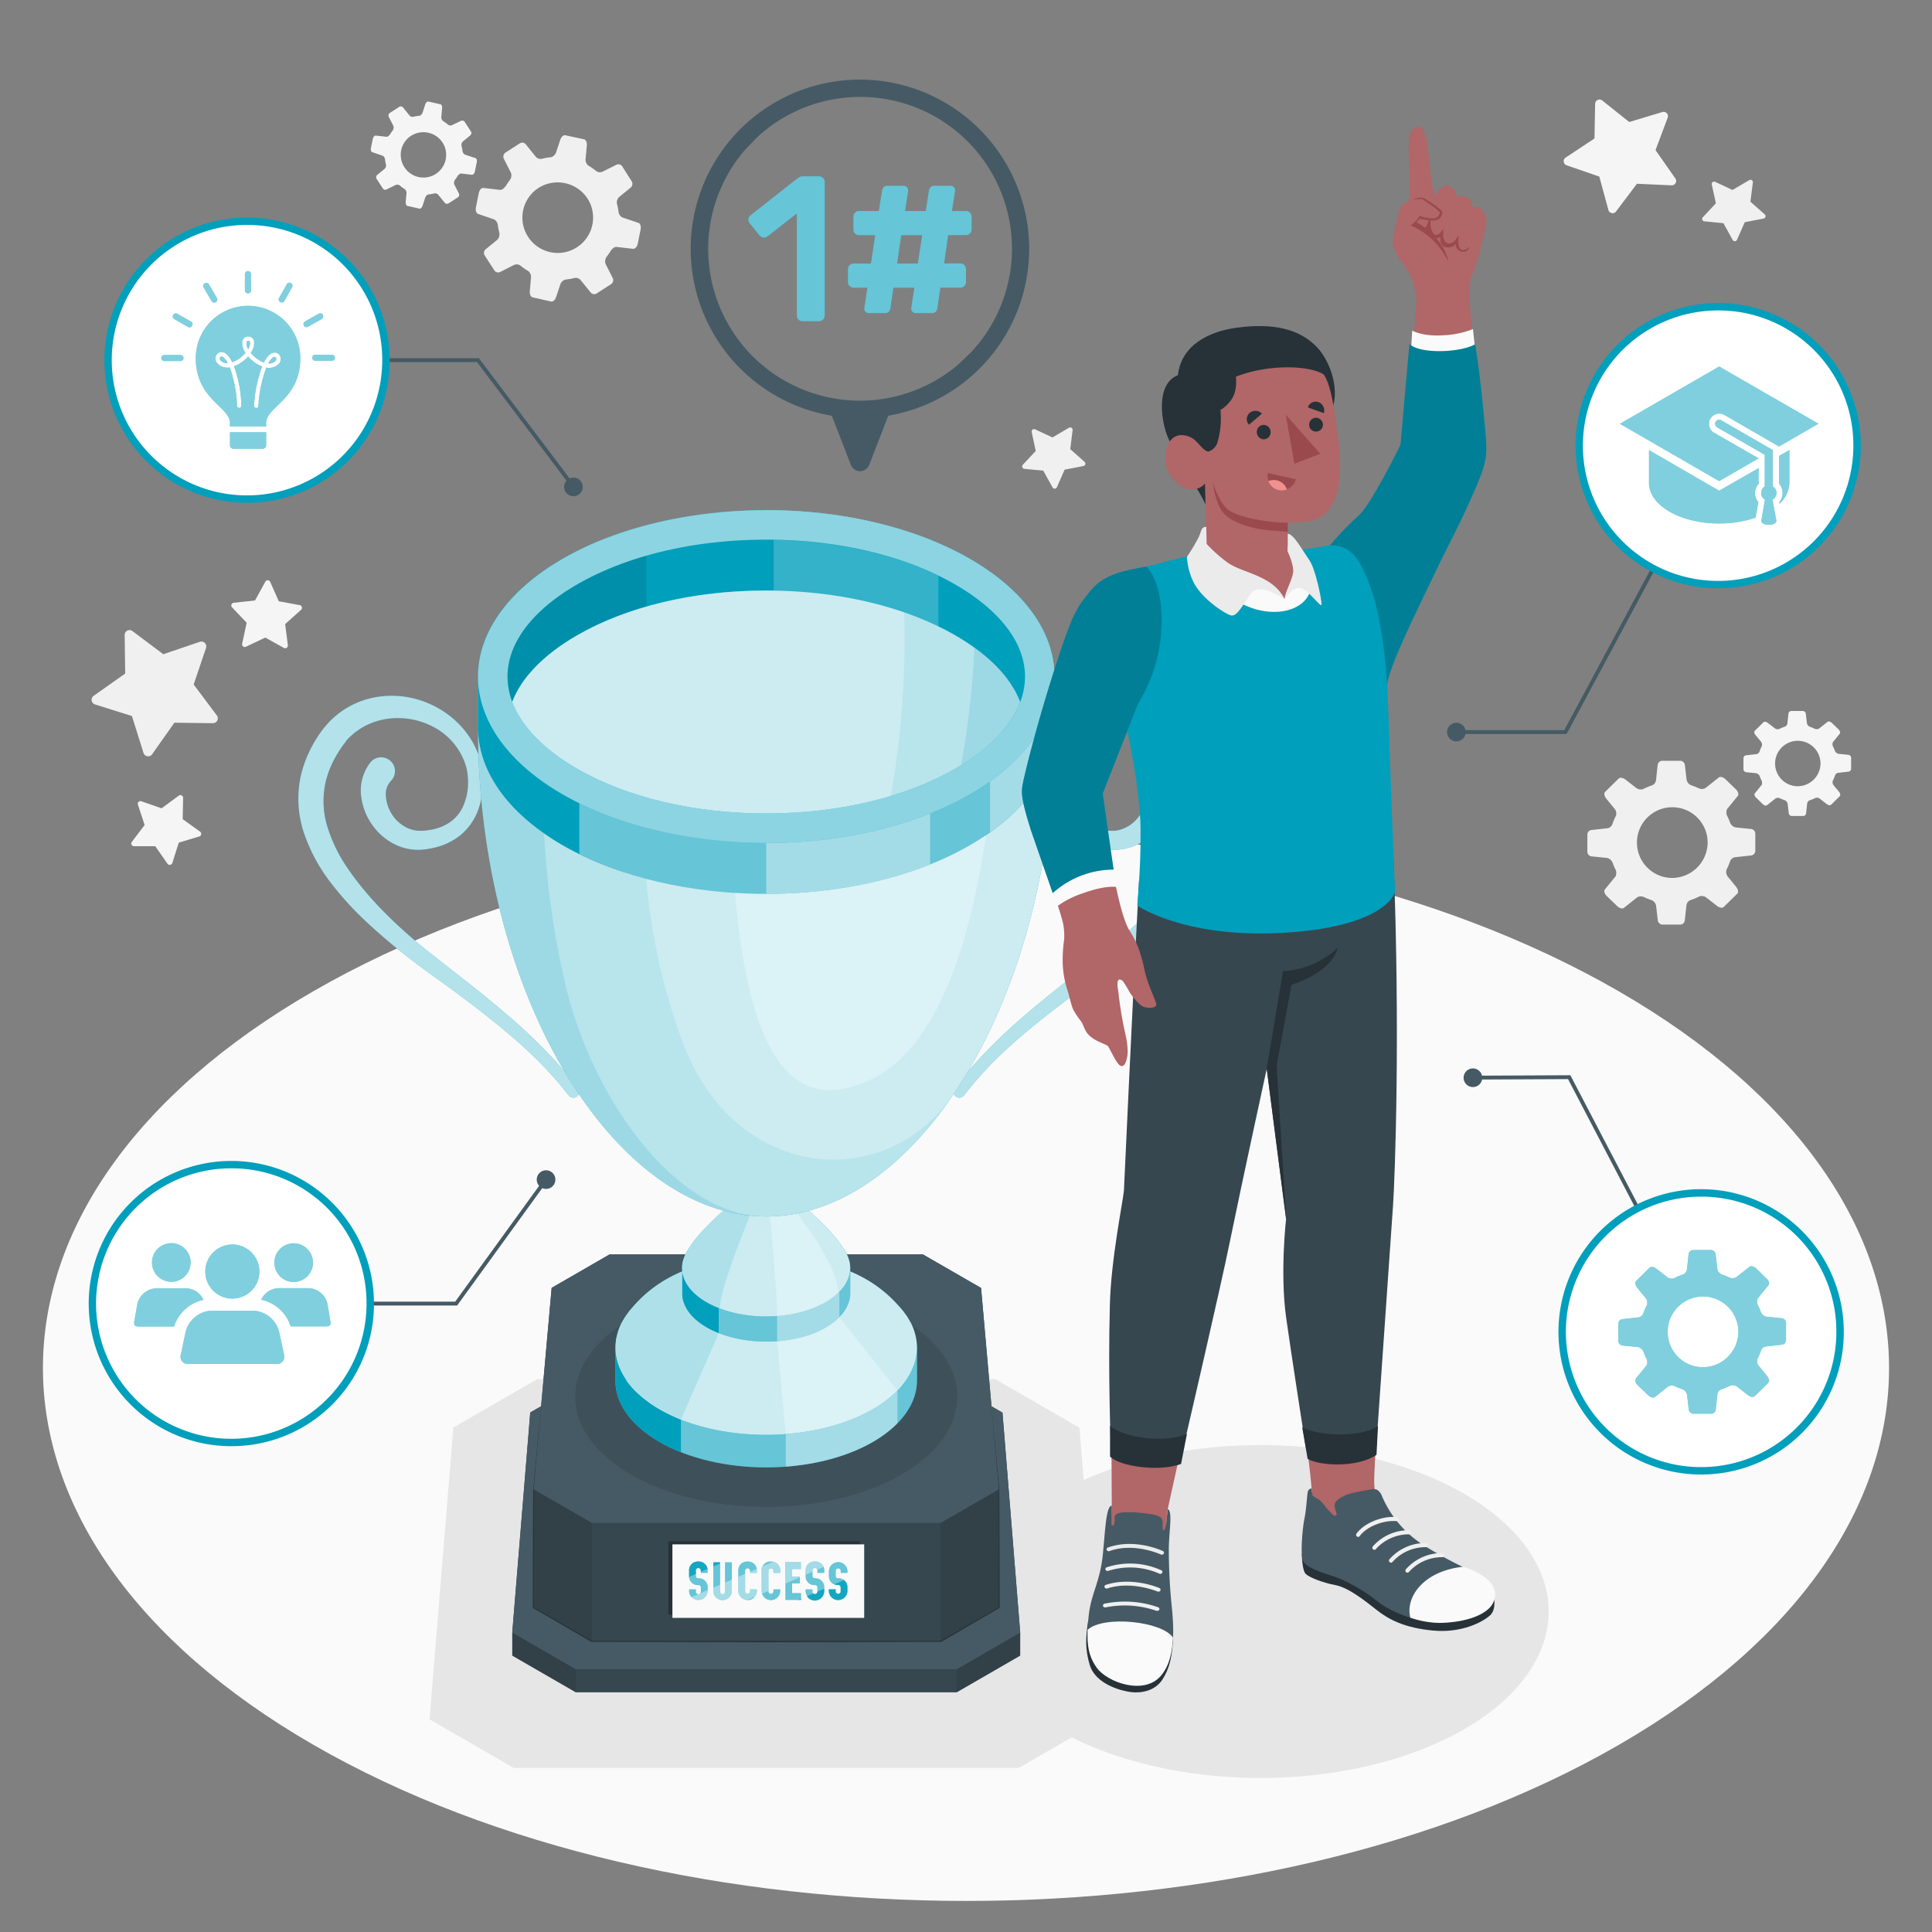
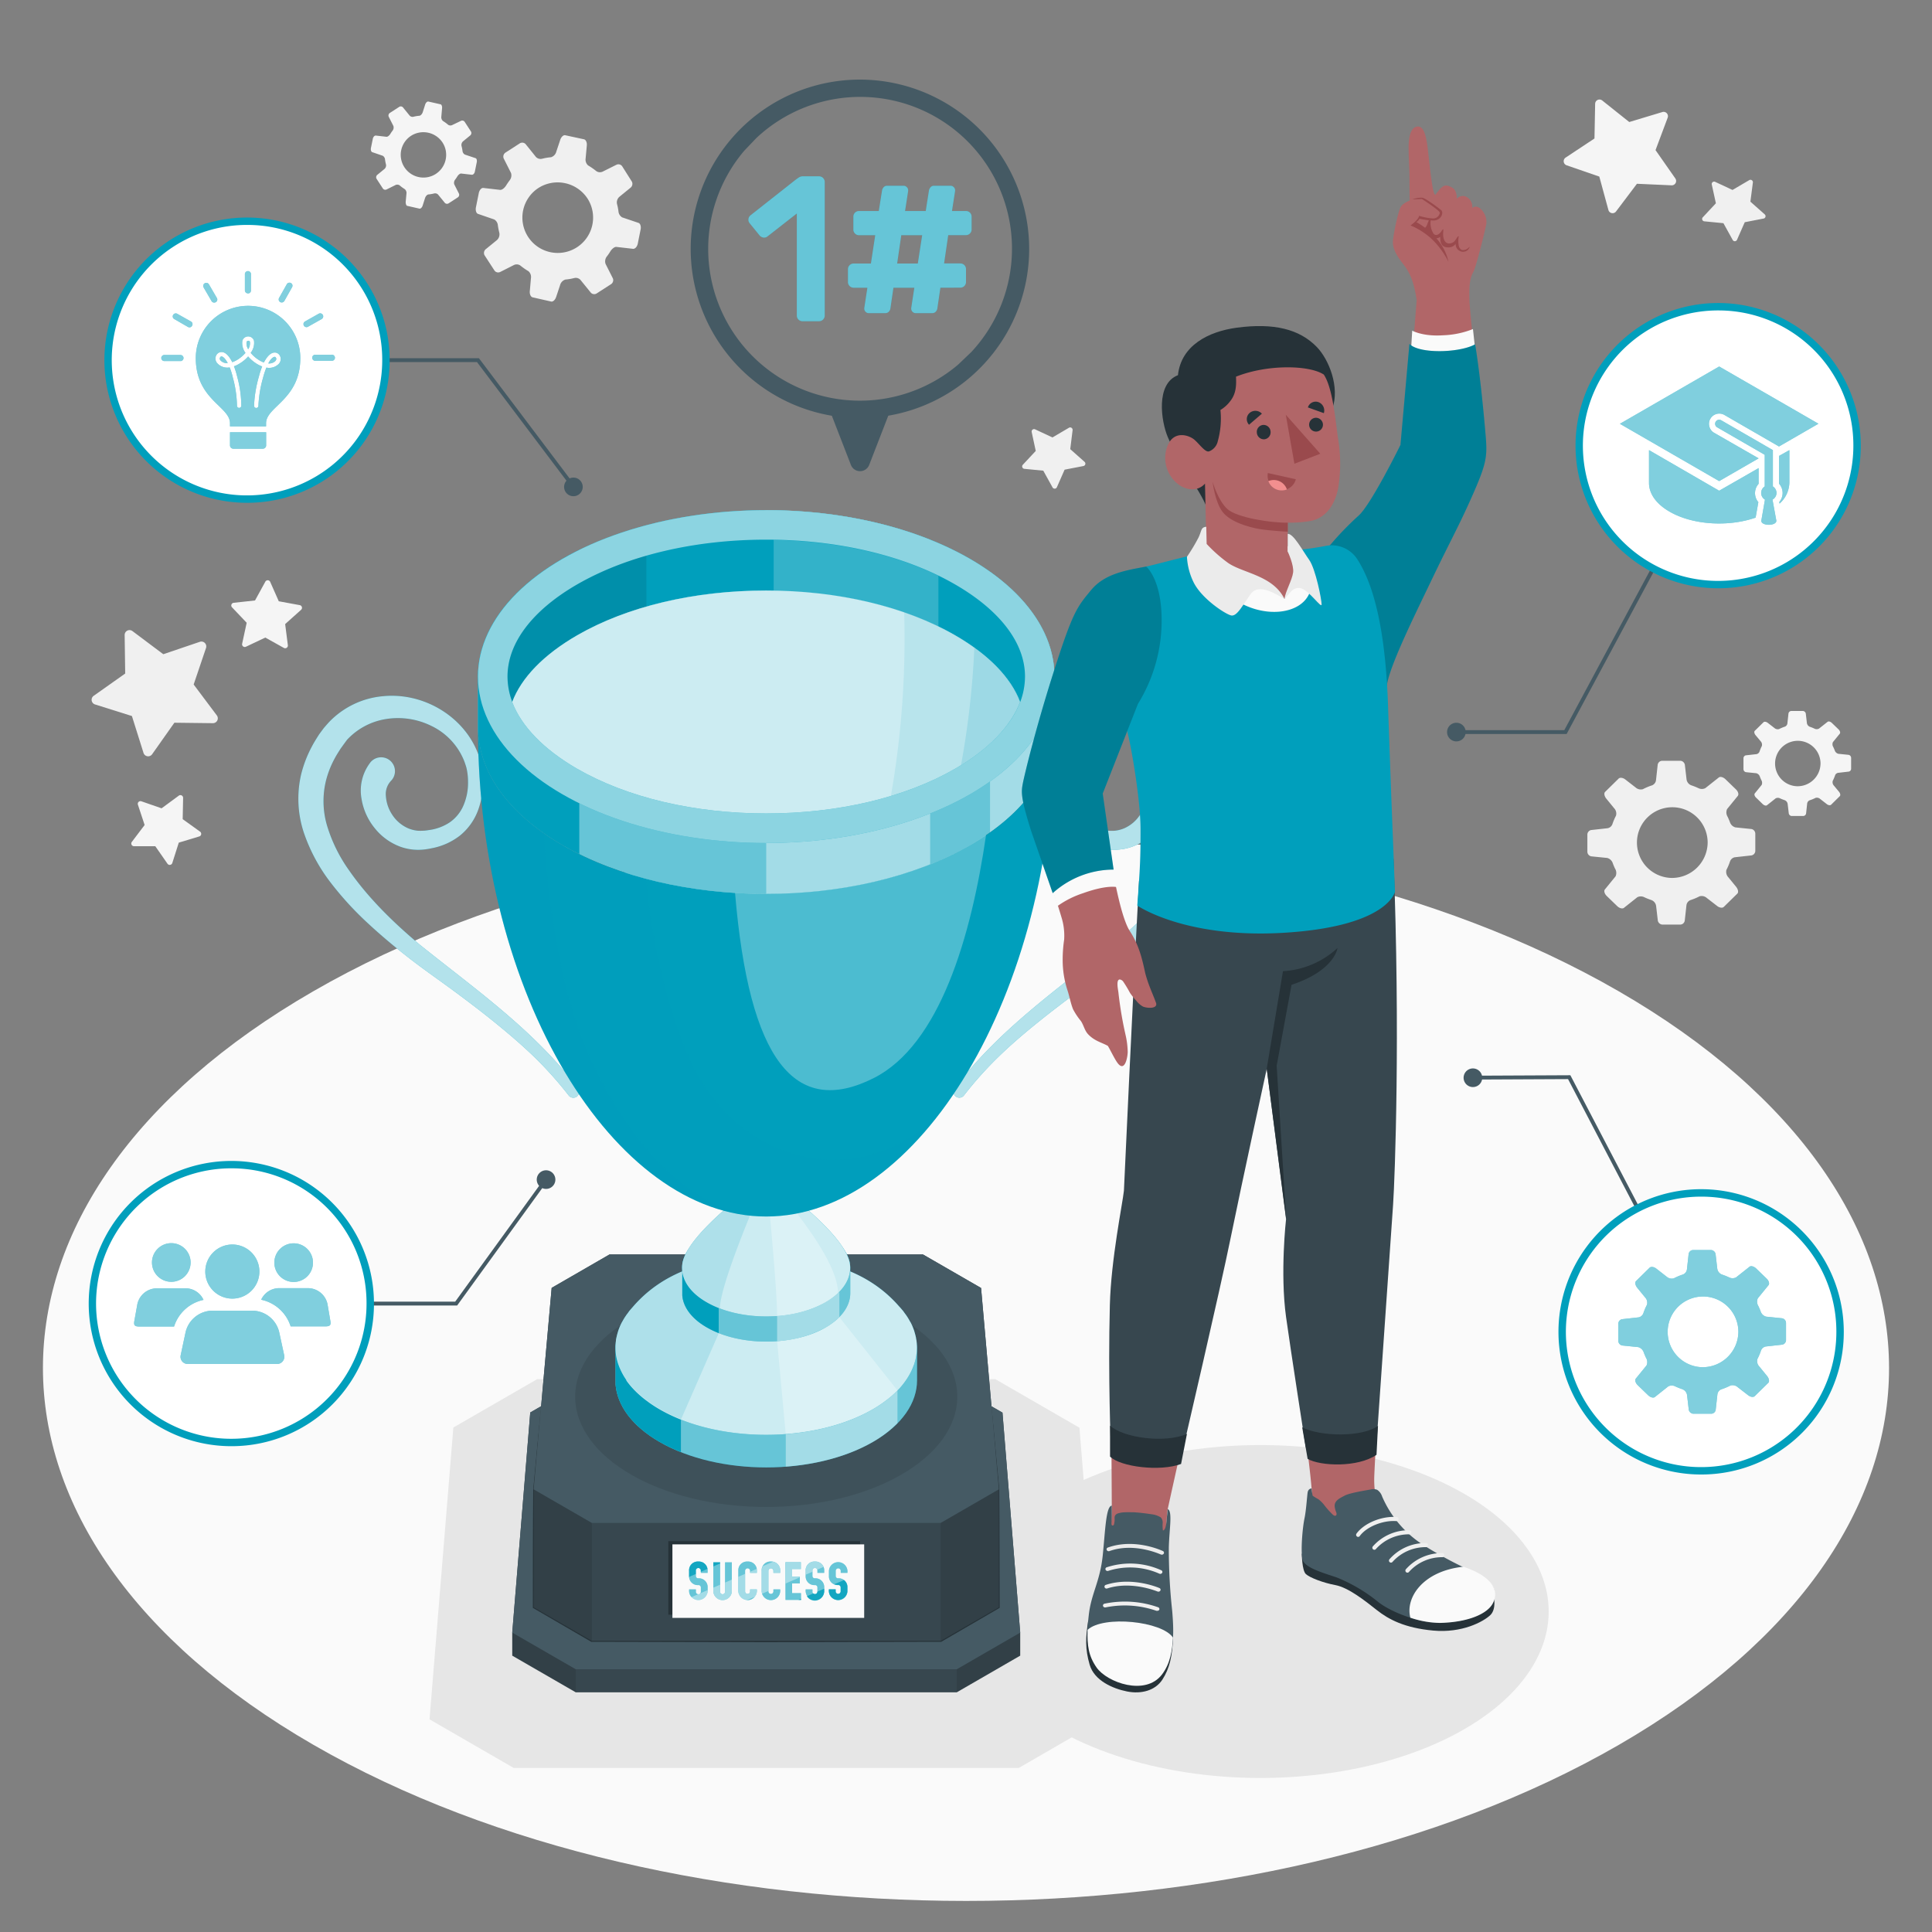
<svg xmlns="http://www.w3.org/2000/svg" viewBox="0 0 500 500">
  <rect x="0" y="0" width="500" height="500" fill="#808080" stroke="none" />
  <g id="freepik--Floor--inject-162">
    <path id="freepik--floor--inject-162" d="M81.08,451.54c-93.29-53.86-93.29-141.19,0-195s244.55-53.86,337.84,0,93.29,141.19,0,195.05S174.37,505.4,81.08,451.54Z" style="fill:#fafafa" />
  </g>
  <g id="freepik--Shadows--inject-162">
    <polygon id="freepik--Shadow--inject-162" points="279.36 369.49 285.44 444.96 263.66 457.54 132.94 457.54 111.16 444.96 117.33 369.44 139.03 356.92 257.58 356.92 279.36 369.49" style="fill:#e6e6e6" />
    <ellipse id="freepik--shadow--inject-162" cx="326.18" cy="417.06" rx="74.62" ry="43.08" style="fill:#e6e6e6" />
  </g>
  <g id="freepik--Graphics--inject-162">
    <g id="freepik--Gears--inject-162">
      <path id="freepik--Gear--inject-162" d="M454.27,220.09l0-4.29a1.24,1.24,0,0,0-1-1.25l-4.14-.42a2.07,2.07,0,0,1-1.44-1.4c-.18-.46-.37-.91-.58-1.35a2.13,2.13,0,0,1-.14-2l2.77-3.4c.31-.38.1-1.13-.48-1.69l-2.71-2.62c-.57-.55-1.34-.76-1.71-.47l-3.5,2.77a2,2,0,0,1-1.8,0,16.22,16.22,0,0,0-1.83-.73,1.92,1.92,0,0,1-1.23-1.52l-.42-3.62a1.28,1.28,0,0,0-1.12-1.21l-4.78,0A1.2,1.2,0,0,0,429,198l-.43,3.91a1.66,1.66,0,0,1-1,1.33,15.17,15.17,0,0,0-2.39,1,2,2,0,0,1-1.87-.43l-2.68-2.08c-.61-.47-1.38-.58-1.72-.24l-3.51,3.45c-.35.34-.2,1.13.32,1.76l2,2.45a2,2,0,0,1,.5,1.94,15.16,15.16,0,0,0-.93,2.19,1.65,1.65,0,0,1-1.23,1.06l-4.31.48a1.22,1.22,0,0,0-.94,1.26l0,4.28a1.24,1.24,0,0,0,1,1.26l4.15.42a2.1,2.1,0,0,1,1.44,1.4q.25.69.57,1.35a2.13,2.13,0,0,1,.14,2l-2.77,3.4c-.31.38-.09,1.13.48,1.69l2.71,2.62c.57.55,1.34.76,1.72.47l3.49-2.77a2,2,0,0,1,1.8,0,16.22,16.22,0,0,0,1.83.73,1.92,1.92,0,0,1,1.23,1.52l.42,3.62a1.29,1.29,0,0,0,1.13,1.21l4.77,0a1.2,1.2,0,0,0,1.1-1.09l.43-3.9a1.65,1.65,0,0,1,1-1.33,15.69,15.69,0,0,0,2.4-1,2,2,0,0,1,1.86.43l2.69,2.08c.6.47,1.37.58,1.71.24l3.52-3.45c.34-.34.19-1.13-.33-1.76l-2-2.45a2.06,2.06,0,0,1-.5-1.94,14.12,14.12,0,0,0,.93-2.19,1.65,1.65,0,0,1,1.23-1.06l4.31-.48A1.22,1.22,0,0,0,454.27,220.09Zm-21.67,7.12a9.15,9.15,0,1,1,9.34-9.2A9.24,9.24,0,0,1,432.6,227.21Z" style="fill:#f0f0f0" />
      <path id="freepik--gear--inject-162" d="M479.07,198.91v-2.75a.81.81,0,0,0-.67-.81l-2.66-.27a1.35,1.35,0,0,1-.92-.9c-.11-.29-.24-.58-.38-.87a1.36,1.36,0,0,1-.08-1.26l1.78-2.18c.19-.25.06-.73-.31-1.09l-1.74-1.68c-.37-.36-.86-.49-1.1-.3l-2.25,1.77a1.28,1.28,0,0,1-1.16,0,9.85,9.85,0,0,0-1.17-.47,1.24,1.24,0,0,1-.79-1l-.27-2.32a.83.83,0,0,0-.72-.78l-3.07,0a.77.77,0,0,0-.71.69l-.27,2.51a1.06,1.06,0,0,1-.63.85,10.41,10.41,0,0,0-1.54.64,1.3,1.3,0,0,1-1.19-.28l-1.73-1.34c-.39-.3-.88-.37-1.1-.15l-2.26,2.22c-.22.21-.12.72.21,1.12l1.31,1.57a1.3,1.3,0,0,1,.31,1.25,9.75,9.75,0,0,0-.59,1.41,1.06,1.06,0,0,1-.79.68l-2.77.31a.78.78,0,0,0-.6.8v2.76a.79.79,0,0,0,.66.8l2.66.27a1.34,1.34,0,0,1,.93.9,8.41,8.41,0,0,0,.37.87,1.37,1.37,0,0,1,.09,1.26l-1.78,2.19c-.2.24-.06.73.31,1.08l1.73,1.68c.37.36.87.5,1.11.31l2.24-1.78a1.25,1.25,0,0,1,1.16,0,11.84,11.84,0,0,0,1.17.46,1.25,1.25,0,0,1,.79,1l.27,2.32a.83.83,0,0,0,.72.78h3.07a.78.78,0,0,0,.71-.7l.27-2.51a1.06,1.06,0,0,1,.63-.85,9.94,9.94,0,0,0,1.54-.63,1.28,1.28,0,0,1,1.2.28l1.72,1.34c.39.3.89.37,1.11.15l2.25-2.22c.22-.22.13-.72-.21-1.13l-1.3-1.57a1.31,1.31,0,0,1-.32-1.25,11.06,11.06,0,0,0,.6-1.41,1,1,0,0,1,.78-.67l2.77-.32A.76.76,0,0,0,479.07,198.91Zm-13.92,4.57a5.88,5.88,0,1,1,6-5.91A5.94,5.94,0,0,1,465.15,203.48Z" style="fill:#f5f5f5" />
    </g>
    <g id="freepik--gears--inject-162">
      <path id="freepik--gear--inject-162" d="M134.45,37.15l-3.6,2.32a1.25,1.25,0,0,0-.49,1.55l1.88,3.72a2.06,2.06,0,0,1-.4,2c-.29.4-.57.8-.83,1.22-.41.68-1.09,1.23-1.58,1.18l-4.36-.5c-.48-.05-1,.54-1.16,1.32l-.74,3.69c-.16.79.08,1.55.53,1.7l4.21,1.45a1.94,1.94,0,0,1,.94,1.54,18.28,18.28,0,0,0,.38,1.93,2,2,0,0,1-.62,1.86l-2.82,2.3a1.28,1.28,0,0,0-.41,1.6l2.6,4a1.18,1.18,0,0,0,1.5.34L133,68.59a1.65,1.65,0,0,1,1.65.12,17.13,17.13,0,0,0,2.12,1.48,2,2,0,0,1,.64,1.8l-.3,3.39c-.07.76.26,1.47.73,1.57l4.8,1.09c.47.11,1.05-.44,1.3-1.22l1-3a2.06,2.06,0,0,1,1.37-1.47,14.49,14.49,0,0,0,2.34-.4,1.65,1.65,0,0,1,1.55.46l2.74,3.37a1.2,1.2,0,0,0,1.56.11l3.6-2.32a1.24,1.24,0,0,0,.5-1.55l-1.88-3.72a2.05,2.05,0,0,1,.39-2,13.81,13.81,0,0,0,.83-1.22c.42-.68,1.1-1.23,1.58-1.18l4.36.5c.49,0,1-.54,1.17-1.32l.74-3.69c.16-.78-.08-1.55-.53-1.7L161,56.25a2,2,0,0,1-.94-1.54,14.31,14.31,0,0,0-.38-1.93,1.93,1.93,0,0,1,.63-1.86l2.82-2.3a1.29,1.29,0,0,0,.41-1.6L161,43a1.19,1.19,0,0,0-1.51-.34l-3.51,1.75a1.65,1.65,0,0,1-1.65-.12,18,18,0,0,0-2.13-1.48,2,2,0,0,1-.64-1.8l.31-3.39c.07-.76-.26-1.47-.73-1.57L146.28,35c-.47-.11-1.05.44-1.3,1.22l-1,3a2.06,2.06,0,0,1-1.37,1.47,14.31,14.31,0,0,0-2.34.4,1.67,1.67,0,0,1-1.56-.46L136,37.26A1.21,1.21,0,0,0,134.45,37.15Zm17.7,14.39a9.15,9.15,0,1,1-12.79-2.9A9.25,9.25,0,0,1,152.15,51.54Z" style="fill:#f0f0f0" />
      <path id="freepik--gear--inject-162" d="M103.24,27.71l-2.32,1.5a.8.8,0,0,0-.32,1l1.21,2.39a1.33,1.33,0,0,1-.25,1.26,8.23,8.23,0,0,0-.53.78c-.27.44-.71.79-1,.76l-2.8-.32c-.31,0-.64.34-.75.85L96,38.29c-.1.5.05,1,.34,1.09l2.71.93a1.25,1.25,0,0,1,.6,1,9,9,0,0,0,.24,1.24,1.22,1.22,0,0,1-.4,1.19l-1.81,1.48a.83.83,0,0,0-.26,1l1.67,2.57a.76.76,0,0,0,1,.22l2.26-1.12a1.07,1.07,0,0,1,1.06.07,10.38,10.38,0,0,0,1.36,1,1.31,1.31,0,0,1,.42,1.16l-.2,2.17c0,.49.17,1,.47,1l3.08.7c.31.07.68-.28.84-.78l.62-1.95c.16-.5.55-.91.88-.94a9.61,9.61,0,0,0,1.5-.26,1.07,1.07,0,0,1,1,.3l1.76,2.16a.78.78,0,0,0,1,.08l2.31-1.5a.79.79,0,0,0,.32-1l-1.21-2.39a1.34,1.34,0,0,1,.26-1.26c.19-.25.37-.52.53-.78.27-.44.7-.79,1-.76l2.8.32c.32,0,.65-.34.75-.85l.48-2.37c.1-.5,0-1-.34-1.09L120.29,40a1.25,1.25,0,0,1-.6-1,10.89,10.89,0,0,0-.25-1.24,1.26,1.26,0,0,1,.4-1.19l1.81-1.48a.83.83,0,0,0,.27-1l-1.67-2.57a.77.77,0,0,0-1-.22L117,32.38a1.05,1.05,0,0,1-1-.07,10.48,10.48,0,0,0-1.37-1,1.31,1.31,0,0,1-.41-1.16l.19-2.17c.05-.49-.16-1-.46-1l-3.09-.7c-.3-.06-.67.29-.83.79l-.62,1.95c-.16.5-.55.91-.88.94a9.71,9.71,0,0,0-1.51.25,1,1,0,0,1-1-.29l-1.76-2.16A.76.76,0,0,0,103.24,27.71ZM114.6,37a5.88,5.88,0,1,1-8.21-1.86A5.93,5.93,0,0,1,114.6,37Z" style="fill:#f5f5f5" />
    </g>
    <g id="freepik--Stars--inject-162">
      <path d="M414.65,26l7,5.58L430.21,29a1.12,1.12,0,0,1,1.38,1.47l-3.14,8.38,5.13,7.34a1.13,1.13,0,0,1-1,1.77l-8.94-.4-5.39,7.14a1.12,1.12,0,0,1-2-.37L413.9,45.7l-8.46-2.92a1.12,1.12,0,0,1-.25-2l7.46-4.94.17-8.94A1.13,1.13,0,0,1,414.65,26Z" style="fill:#f5f5f5" />
      <path d="M453.64,47.27,453,52.19l3.71,3.29a.62.62,0,0,1-.3,1.08l-4.87.95-2,4.54a.62.62,0,0,1-1.12.05l-2.4-4.34-4.94-.48a.62.62,0,0,1-.39-1.05l3.38-3.62-1.06-4.85a.62.62,0,0,1,.87-.7l4.49,2.1,4.28-2.51A.63.63,0,0,1,453.64,47.27Z" style="fill:#f0f0f0" />
      <path d="M277.59,111.31l-.61,4.93,3.71,3.29a.63.63,0,0,1-.3,1.08l-4.87.94-2,4.55a.63.63,0,0,1-1.12.05l-2.4-4.34-4.94-.48a.63.63,0,0,1-.4-1l3.39-3.63L267,111.81a.63.63,0,0,1,.88-.7l4.49,2.1,4.28-2.51A.63.63,0,0,1,277.59,111.31Z" style="fill:#f0f0f0" />
    </g>
    <g id="freepik--stars--inject-162">
      <path d="M55.13,187.16l-10-.12-5.76,8.16a1.26,1.26,0,0,1-2.23-.35l-3-9.54-9.54-3a1.26,1.26,0,0,1-.36-2.23l8.16-5.77-.14-10a1.26,1.26,0,0,1,2-1l8,6,9.46-3.21a1.26,1.26,0,0,1,1.6,1.59l-3.2,9.46,6,8A1.26,1.26,0,0,1,55.13,187.16Z" style="fill:#f0f0f0" />
      <path d="M62.67,166.58l1.17-5.41-3.8-4a.7.7,0,0,1,.44-1.17L66,155.4l2.66-4.85a.7.7,0,0,1,1.25,0l2.24,5.06,5.44,1a.7.7,0,0,1,.33,1.21l-4.12,3.69.7,5.49a.7.7,0,0,1-1,.7L68.66,165l-5,2.37A.7.7,0,0,1,62.67,166.58Z" style="fill:#f5f5f5" />
      <path d="M34.09,217.92l3.34-4.41-1.74-5.26a.7.7,0,0,1,.89-.88l5.24,1.82,4.46-3.28a.7.7,0,0,1,1.11.58L47.28,212l4.5,3.23a.7.7,0,0,1-.21,1.24l-5.3,1.6-1.68,5.28a.7.7,0,0,1-1.24.19L40.19,219l-5.54,0A.7.7,0,0,1,34.09,217.92Z" style="fill:#f5f5f5" />
    </g>
  </g>
  <g id="freepik--Trophy--inject-162">
    <g id="freepik--trophy--inject-162">
      <polygon points="259.44 365.59 243.01 356.11 153.59 356.11 137.23 365.55 132.57 422.51 132.57 428.48 149.01 437.97 247.6 437.97 264.03 428.48 264.03 422.51 259.44 365.59" style="fill:#37474f" />
      <polygon points="149.01 437.97 149.01 432 132.57 422.51 132.57 428.48 149.01 437.97" style="opacity:0.1" />
      <polygon points="247.6 437.97 247.6 432 264.03 422.51 264.03 428.48 247.6 437.97" style="opacity:0.1" />
      <polygon points="259.44 365.59 264.03 422.51 247.6 432 149.01 432 132.57 422.51 137.23 365.55 153.59 356.11 243.01 356.11 259.44 365.59" style="fill:#455a64" />
      <path d="M256.61,364.14l2,21.3h0c.09,10.17.07,20.34.11,30.52v.14l-.13.08-15,8.72-.07,0h-.08l-45.14.1-45.13-.1h-.08l-.07,0-15-8.72-.12-.08V416c0-10.18,0-20.35.1-30.52h0l2-21.21-1.74,21.24v0c.09,10.17.07,20.34.11,30.52l-.13-.23,15.06,8.66-.14,0,45.13-.11,45.14.11-.15,0,15.07-8.65-.13.22c0-10.18,0-20.35.11-30.52v0Z" style="fill:#263238" />
      <polygon points="253.9 333.33 238.85 324.65 157.75 324.65 142.77 333.3 138.12 385.45 138.16 385.47 138.12 415.96 153.17 424.65 243.44 424.65 258.49 415.96 258.49 385.45 253.9 333.33" style="fill:#37474f" />
      <polygon points="253.9 333.33 258.49 385.45 243.44 394.14 153.17 394.14 138.12 385.45 142.77 333.3 157.75 324.65 238.85 324.65 253.9 333.33" style="fill:#455a64" />
      <polygon points="153.17 424.65 153.17 394.14 138.12 385.45 138.12 415.96 153.17 424.65" style="opacity:0.1" />
      <polygon points="243.44 424.65 243.44 394.14 258.49 385.45 258.49 415.96 243.44 424.65" style="opacity:0.1" />
      <rect x="172.96" y="398.85" width="49.63" height="19.03" style="fill:#263238" />
      <rect x="174.02" y="399.68" width="49.63" height="19.03" style="fill:#fafafa" />
      <path d="M219.32,407.05v-.52a2.4,2.4,0,0,0-4.79,0v1.29a2.26,2.26,0,0,0,2.4,2.4.6.6,0,0,1,.65.64v1a.65.65,0,1,1-1.3,0v-.52h-1.75v.52a2.4,2.4,0,0,0,4.79,0v-1a2.25,2.25,0,0,0-2.39-2.39.6.6,0,0,1-.65-.65v-1.29a.65.65,0,0,1,1.3,0v.52Zm-25.84-2.92a2.25,2.25,0,0,0-2.4,2.4v5.33a2.4,2.4,0,0,0,4.79,0v-.52h-1.74v.52a.65.65,0,1,1-1.3,0v-5.33a.65.65,0,0,1,1.3,0v.52h1.74v-.52A2.25,2.25,0,0,0,193.48,404.13Zm-12.74,0a2.25,2.25,0,0,0-2.4,2.4v1.29a2.25,2.25,0,0,0,2.4,2.4.59.59,0,0,1,.64.64v1a.65.65,0,1,1-1.29,0v-.52h-1.75v.52a2.4,2.4,0,0,0,4.79,0v-1a2.25,2.25,0,0,0-2.39-2.39.6.6,0,0,1-.65-.65v-1.29a.65.65,0,1,1,1.29,0v.52h1.75v-.52A2.25,2.25,0,0,0,180.74,404.13Zm6.91,7.73a.65.65,0,1,1-1.29,0v-7.52h-1.75v7.52a2.4,2.4,0,0,0,4.79,0v-7.52h-1.75Zm23.26-7.73a2.25,2.25,0,0,0-2.4,2.4v1.29a2.25,2.25,0,0,0,2.4,2.4.59.59,0,0,1,.64.64v1a.65.65,0,1,1-1.29,0v-.52h-1.75v.52a2.4,2.4,0,0,0,4.79,0v-1a2.25,2.25,0,0,0-2.39-2.39.6.6,0,0,1-.65-.65v-1.29a.65.65,0,1,1,1.29,0v.52h1.75v-.52A2.25,2.25,0,0,0,210.91,404.13Zm-7.62,9.92h4V412.3H205v-2.52H207V408H205v-1.94h2.27v-1.75h-4Zm-3.78-9.92a2.25,2.25,0,0,0-2.39,2.4v5.33a2.4,2.4,0,0,0,4.79,0v-.52h-1.75v.52a.65.65,0,1,1-1.3,0v-5.33a.65.65,0,0,1,1.3,0v.52h1.75v-.52A2.26,2.26,0,0,0,199.51,404.13Z" style="fill:#009FBC" />
      <path d="M219.32,407.05v-.52a2.4,2.4,0,0,0-4.79,0v1.29a2.26,2.26,0,0,0,2.4,2.4.6.6,0,0,1,.65.64v1a.65.65,0,1,1-1.3,0v-.52h-1.75v.52a2.4,2.4,0,0,0,4.79,0v-1a2.25,2.25,0,0,0-2.39-2.39.6.6,0,0,1-.65-.65v-1.29a.65.65,0,0,1,1.3,0v.52Zm-25.84-2.92a2.25,2.25,0,0,0-2.4,2.4v5.33a2.4,2.4,0,0,0,4.79,0v-.52h-1.74v.52a.65.65,0,1,1-1.3,0v-5.33a.65.65,0,0,1,1.3,0v.52h1.74v-.52A2.25,2.25,0,0,0,193.48,404.13Zm-12.74,0a2.25,2.25,0,0,0-2.4,2.4v1.29a2.25,2.25,0,0,0,2.4,2.4.59.59,0,0,1,.64.64v1a.65.65,0,1,1-1.29,0v-.52h-1.75v.52a2.4,2.4,0,0,0,4.79,0v-1a2.25,2.25,0,0,0-2.39-2.39.6.6,0,0,1-.65-.65v-1.29a.65.65,0,1,1,1.29,0v.52h1.75v-.52A2.25,2.25,0,0,0,180.74,404.13Zm6.91,7.73a.65.65,0,1,1-1.29,0v-7.52h-1.75v7.52a2.4,2.4,0,0,0,4.79,0v-7.52h-1.75Zm23.26-7.73a2.25,2.25,0,0,0-2.4,2.4v1.29a2.25,2.25,0,0,0,2.4,2.4.59.59,0,0,1,.64.64v1a.65.65,0,1,1-1.29,0v-.52h-1.75v.52a2.4,2.4,0,0,0,4.79,0v-1a2.25,2.25,0,0,0-2.39-2.39.6.6,0,0,1-.65-.65v-1.29a.65.65,0,1,1,1.29,0v.52h1.75v-.52A2.25,2.25,0,0,0,210.91,404.13Zm-7.62,9.92h4V412.3H205v-2.52H207V408H205v-1.94h2.27v-1.75h-4Zm-3.78-9.92a2.25,2.25,0,0,0-2.39,2.4v5.33a2.4,2.4,0,0,0,4.79,0v-.52h-1.75v.52a.65.65,0,1,1-1.3,0v-5.33a.65.65,0,0,1,1.3,0v.52h1.75v-.52A2.26,2.26,0,0,0,199.51,404.13Z" style="fill:#fff;opacity:0.4" />
      <g style="opacity:0.4">
        <path d="M180.74,414.25a2.24,2.24,0,0,0,2.39-2.39v-.34l-4.3,1.87A2.3,2.3,0,0,0,180.74,414.25Z" style="fill:#fff" />
        <path d="M184.61,410.88v1a2.4,2.4,0,0,0,4.79,0V408.8l-1.75.76v2.3a.65.65,0,1,1-1.29,0v-1.74Z" style="fill:#fff" />
        <path d="M199.51,405.88a.6.6,0,0,1,.65.65v.52h1.75v-.52a2.22,2.22,0,0,0-1.86-2.35l-2.62,1.14a2.58,2.58,0,0,0-.31,1.21v5.33a3.08,3.08,0,0,0,.06.61l1.68-.73v-5.21A.6.6,0,0,1,199.51,405.88Z" style="fill:#fff" />
        <polygon points="205.04 408.03 205.04 406.09 207.31 406.09 207.31 404.34 203.29 404.34 203.29 409.81 206.96 408.23 206.96 408.03 205.04 408.03" style="fill:#fff" />
        <path d="M194.13,407.05h1.74v-.52a3,3,0,0,0,0-.52l-1.7.74Z" style="fill:#fff" />
        <path d="M195.87,411.86v-.52h-1.74v.52a.65.65,0,1,1-1.3,0v-4.55l-1.75.76v3.79a2.21,2.21,0,0,0,2,2.36l2.34-1A2.45,2.45,0,0,0,195.87,411.86Z" style="fill:#fff" />
        <path d="M215.83,404.37l.19-.08Z" style="fill:#fff" />
        <path d="M210.91,404.13a2.25,2.25,0,0,0-2.4,2.4v1l1.75-.76v-.26a.6.6,0,0,1,.65-.65.58.58,0,0,1,.59.37l1.63-.7A2.22,2.22,0,0,0,210.91,404.13Z" style="fill:#fff" />
      </g>
      <path d="M180.74,404.13a2.25,2.25,0,0,0-2.4,2.4v1.29a2.64,2.64,0,0,0,0,.28l1.73-.75v-.82a.65.65,0,1,1,1.29,0v.26l1.71-.75A2.22,2.22,0,0,0,180.74,404.13Zm3.87.21v1.05l1.75-.76v-.29Z" style="fill:#009FBC;opacity:0.8" />
      <path d="M210.91,412.51a.63.63,0,0,1-.41-.14l-1.69.73a2.43,2.43,0,0,0,4.49-1.24v-.7l-1.77.76A.59.59,0,0,1,210.91,412.51Zm-3.6,1.54v-.29l-.67.29Zm11.12-5.12L215.9,410a2.82,2.82,0,0,0,1,.19.6.6,0,0,1,.65.64v1a.65.65,0,1,1-1.3,0v-.52h-1.75v.52a2.4,2.4,0,0,0,4.79,0v-1A2.3,2.3,0,0,0,218.43,408.93Z" style="fill:#009FBC;opacity:0.8" />
      <ellipse cx="198.3" cy="361.45" rx="49.45" ry="28.55" style="opacity:0.1" />
      <path d="M301,197.62a11.9,11.9,0,0,1,2.07,9.08,16,16,0,0,1-3.45,7.65,15.06,15.06,0,0,1-6.75,4.82,13.62,13.62,0,0,1-4.14.74,14.21,14.21,0,0,1-2.07-.11c-.66-.09-1.27-.19-1.9-.33a17.06,17.06,0,0,1-7.14-3.24,15.26,15.26,0,0,1-4.62-6.37,21.64,21.64,0,0,1-1.35-7.45,20.12,20.12,0,0,1,.31-3.77,21.85,21.85,0,0,1,1-3.67c3.67-9.57,14.06-15.77,24.51-14.82a22,22,0,0,1,14.08,6.75c.45.49.88,1,1.32,1.5l1.18,1.59c.67,1.06,1.35,2.12,1.93,3.25a30.65,30.65,0,0,1,2.75,7.18,27.77,27.77,0,0,1-.78,15.27,45,45,0,0,1-7,12.88,83.77,83.77,0,0,1-9.6,10.44c-3.43,3.21-7,6.19-10.67,9s-7.48,5.48-11.13,8.17-7.3,5.46-10.84,8.31-7,5.8-10.23,8.94a95.74,95.74,0,0,0-9,10.05,1.51,1.51,0,0,1-2.41-1.83l0,0c11.24-15,26.77-25.78,40.84-37.09,6.91-5.8,13.46-12.14,18.41-19.35A39.39,39.39,0,0,0,312,213.84a22.33,22.33,0,0,0,.31-11.85,24,24,0,0,0-2.18-5.6c-.47-.91-1-1.77-1.59-2.65l-.85-1.18-.94-1.09a17.44,17.44,0,0,0-10-5.36A19.55,19.55,0,0,0,285,187.83a17,17,0,0,0-8.36,8.62,13.76,13.76,0,0,0-.54,1.44,10.51,10.51,0,0,0-.4,1.45,17.16,17.16,0,0,0-.27,3.06,14.63,14.63,0,0,0,1.15,6,10.22,10.22,0,0,0,3.59,4.44,12.64,12.64,0,0,0,5.42,2c.49.08,1,.12,1.5.16a12.29,12.29,0,0,0,1.36,0,8.48,8.48,0,0,0,2.55-.66,9.37,9.37,0,0,0,4-3.41,9.9,9.9,0,0,0,1.7-4.92,5.07,5.07,0,0,0-1.29-3.86,3.58,3.58,0,0,1,5-5.1,2.5,2.5,0,0,1,.34.39Z" style="fill:#009FBC" />
      <path d="M301,197.62a11.9,11.9,0,0,1,2.07,9.08,16,16,0,0,1-3.45,7.65,15.06,15.06,0,0,1-6.75,4.82,13.62,13.62,0,0,1-4.14.74,14.21,14.21,0,0,1-2.07-.11c-.66-.09-1.27-.19-1.9-.33a17.06,17.06,0,0,1-7.14-3.24,15.26,15.26,0,0,1-4.62-6.37,21.64,21.64,0,0,1-1.35-7.45,20.12,20.12,0,0,1,.31-3.77,21.85,21.85,0,0,1,1-3.67c3.67-9.57,14.06-15.77,24.51-14.82a22,22,0,0,1,14.08,6.75c.45.49.88,1,1.32,1.5l1.18,1.59c.67,1.06,1.35,2.12,1.93,3.25a30.65,30.65,0,0,1,2.75,7.18,27.77,27.77,0,0,1-.78,15.27,45,45,0,0,1-7,12.88,83.77,83.77,0,0,1-9.6,10.44c-3.43,3.21-7,6.19-10.67,9s-7.48,5.48-11.13,8.17-7.3,5.46-10.84,8.31-7,5.8-10.23,8.94a95.74,95.74,0,0,0-9,10.05,1.51,1.51,0,0,1-2.41-1.83l0,0c11.24-15,26.77-25.78,40.84-37.09,6.91-5.8,13.46-12.14,18.41-19.35A39.39,39.39,0,0,0,312,213.84a22.33,22.33,0,0,0,.31-11.85,24,24,0,0,0-2.18-5.6c-.47-.91-1-1.77-1.59-2.65l-.85-1.18-.94-1.09a17.44,17.44,0,0,0-10-5.36A19.55,19.55,0,0,0,285,187.83a17,17,0,0,0-8.36,8.62,13.76,13.76,0,0,0-.54,1.44,10.51,10.51,0,0,0-.4,1.45,17.16,17.16,0,0,0-.27,3.06,14.63,14.63,0,0,0,1.15,6,10.22,10.22,0,0,0,3.59,4.44,12.64,12.64,0,0,0,5.42,2c.49.08,1,.12,1.5.16a12.29,12.29,0,0,0,1.36,0,8.48,8.48,0,0,0,2.55-.66,9.37,9.37,0,0,0,4-3.41,9.9,9.9,0,0,0,1.7-4.92,5.07,5.07,0,0,0-1.29-3.86,3.58,3.58,0,0,1,5-5.1,2.5,2.5,0,0,1,.34.39Z" style="fill:#fff;opacity:0.7" />
      <path d="M101.15,202.12A5,5,0,0,0,99.86,206a10,10,0,0,0,1.69,4.92,9.42,9.42,0,0,0,4,3.41,8.62,8.62,0,0,0,2.56.66,12.29,12.29,0,0,0,1.36,0c.47,0,1-.08,1.49-.16a12.68,12.68,0,0,0,5.43-2,10.2,10.2,0,0,0,3.58-4.44,14.8,14.8,0,0,0,1.16-6,16.28,16.28,0,0,0-.28-3.06,9.21,9.21,0,0,0-.39-1.45,13.76,13.76,0,0,0-.54-1.44,17.06,17.06,0,0,0-8.37-8.62,19.51,19.51,0,0,0-11.74-1.72,17.47,17.47,0,0,0-10,5.36L89,192.56l-.85,1.18c-.55.88-1.12,1.74-1.59,2.65a24.47,24.47,0,0,0-2.19,5.6,22.33,22.33,0,0,0,.32,11.85,39.61,39.61,0,0,0,5.63,11.38c5,7.21,11.5,13.55,18.42,19.35,14.07,11.31,29.6,22.12,40.84,37.09h0a1.51,1.51,0,0,1-2.4,1.84,96.86,96.86,0,0,0-9-10.05c-3.25-3.14-6.71-6.08-10.24-8.94s-7.16-5.61-10.83-8.31-7.47-5.33-11.13-8.17-7.25-5.82-10.67-9a83,83,0,0,1-9.6-10.44,44.81,44.81,0,0,1-7-12.88,27.87,27.87,0,0,1-.78-15.27,31.1,31.1,0,0,1,2.75-7.18c.59-1.13,1.26-2.19,1.94-3.25l1.18-1.59c.44-.5.86-1,1.32-1.5a22,22,0,0,1,14.08-6.75c10.45-1,20.84,5.25,24.5,14.82a21,21,0,0,1,1,3.67,22,22,0,0,1,.31,3.77,21.42,21.42,0,0,1-1.36,7.45,15.26,15.26,0,0,1-4.62,6.37,17,17,0,0,1-7.13,3.24c-.64.14-1.24.24-1.9.33a14.42,14.42,0,0,1-2.08.11,13.73,13.73,0,0,1-4.14-.74A15.17,15.17,0,0,1,97,214.35a16,16,0,0,1-3.44-7.65,11.9,11.9,0,0,1,2.07-9.08l.14-.2a3.58,3.58,0,0,1,5.73,4.3A4.47,4.47,0,0,1,101.15,202.12Z" style="fill:#009FBC" />
      <path d="M101.15,202.12A5,5,0,0,0,99.86,206a10,10,0,0,0,1.69,4.92,9.42,9.42,0,0,0,4,3.41,8.62,8.62,0,0,0,2.56.66,12.29,12.29,0,0,0,1.36,0c.47,0,1-.08,1.49-.16a12.68,12.68,0,0,0,5.43-2,10.2,10.2,0,0,0,3.58-4.44,14.8,14.8,0,0,0,1.16-6,16.28,16.28,0,0,0-.28-3.06,9.21,9.21,0,0,0-.39-1.45,13.76,13.76,0,0,0-.54-1.44,17.06,17.06,0,0,0-8.37-8.62,19.51,19.51,0,0,0-11.74-1.72,17.47,17.47,0,0,0-10,5.36L89,192.56l-.85,1.18c-.55.88-1.12,1.74-1.59,2.65a24.47,24.47,0,0,0-2.19,5.6,22.33,22.33,0,0,0,.32,11.85,39.61,39.61,0,0,0,5.63,11.38c5,7.21,11.5,13.55,18.42,19.35,14.07,11.31,29.6,22.12,40.84,37.09h0a1.51,1.51,0,0,1-2.4,1.84,96.86,96.86,0,0,0-9-10.05c-3.25-3.14-6.71-6.08-10.24-8.94s-7.16-5.61-10.83-8.31-7.47-5.33-11.13-8.17-7.25-5.82-10.67-9a83,83,0,0,1-9.6-10.44,44.81,44.81,0,0,1-7-12.88,27.87,27.87,0,0,1-.78-15.27,31.1,31.1,0,0,1,2.75-7.18c.59-1.13,1.26-2.19,1.94-3.25l1.18-1.59c.44-.5.86-1,1.32-1.5a22,22,0,0,1,14.08-6.75c10.45-1,20.84,5.25,24.5,14.82a21,21,0,0,1,1,3.67,22,22,0,0,1,.31,3.77,21.42,21.42,0,0,1-1.36,7.45,15.26,15.26,0,0,1-4.62,6.37,17,17,0,0,1-7.13,3.24c-.64.14-1.24.24-1.9.33a14.42,14.42,0,0,1-2.08.11,13.73,13.73,0,0,1-4.14-.74A15.17,15.17,0,0,1,97,214.35a16,16,0,0,1-3.44-7.65,11.9,11.9,0,0,1,2.07-9.08l.14-.2a3.58,3.58,0,0,1,5.73,4.3A4.47,4.47,0,0,1,101.15,202.12Z" style="fill:#fff;opacity:0.7" />
      <path d="M237.33,349.76c0-5.76-3.8-11.53-11.42-15.93-15.25-8.82-40-8.82-55.2,0-7.16,4.13-11,9.45-11.4,14.85,0,.11,0,.2,0,.3,0,.26,0,.52,0,.78v7.48c0,.26,0,.52,0,.78,0,.1,0,.19,0,.3.45,5.4,4.24,10.72,11.4,14.85,15.23,8.8,39.95,8.8,55.2,0,7.62-4.4,11.42-10.17,11.42-15.93Z" style="fill:#009FBC" />
      <path d="M237.33,349.76c0-5.76-3.8-11.53-11.42-15.93-15.25-8.82-40-8.82-55.2,0-7.16,4.13-11,9.45-11.4,14.85,0,.11,0,.2,0,.3,0,.26,0,.52,0,.78v7.48c0,.26,0,.52,0,.78,0,.1,0,.19,0,.3.45,5.4,4.24,10.72,11.4,14.85,15.23,8.8,39.95,8.8,55.2,0,7.62-4.4,11.42-10.17,11.42-15.93Z" style="fill:#fff;opacity:0.4" />
      <path d="M203.36,379.56c8.24-.62,16.21-2.73,22.55-6.39a29.3,29.3,0,0,0,6.35-4.86V338.69a29.3,29.3,0,0,0-6.35-4.86c-6.34-3.66-14.31-5.78-22.55-6.4Z" style="fill:#fff;opacity:0.4" />
      <path d="M176.22,331.19a41.19,41.19,0,0,0-5.51,2.64c-7.16,4.13-11,9.45-11.4,14.85,0,.11,0,.2,0,.3,0,.26,0,.52,0,.78v7.48c0,.26,0,.52,0,.78,0,.1,0,.19,0,.3.45,5.4,4.24,10.72,11.4,14.85a41.15,41.15,0,0,0,5.51,2.63Z" style="fill:#009FBC" />
      <path d="M162.05,357.08a17.48,17.48,0,0,1-1.05-1.74c-.09-.16-.16-.32-.24-.48a15.42,15.42,0,0,1-.65-1.52c-.05-.16-.12-.32-.17-.48a15.25,15.25,0,0,1-.48-1.94v0a13.23,13.23,0,0,1-.17-2c0-.2,0-.39,0-.59a12.85,12.85,0,0,1,.12-1.38c0-.24.07-.47.11-.71q.14-.66.33-1.32c.07-.21.12-.43.2-.65a15.36,15.36,0,0,1,.78-1.84c.09-.19.22-.38.32-.57a14.38,14.38,0,0,1,.79-1.29c.17-.26.36-.51.55-.76s.26-.38.4-.56l.66-.76.36-.41c8.36-9.61,20.65-12.8,34.39-12.8s26.06,3.21,34.41,12.84l.3.32.69.81c.16.19.28.39.43.59s.35.47.51.7a15.71,15.71,0,0,1,.84,1.4c.09.15.2.31.28.47a16,16,0,0,1,.79,1.88c.07.19.11.39.17.58a14.32,14.32,0,0,1,.35,1.4c0,.22.08.43.11.65a12.14,12.14,0,0,1,.12,1.47c0,.17,0,.34,0,.51a13.52,13.52,0,0,1-.67,4c0,.14-.1.28-.15.42a15.54,15.54,0,0,1-.67,1.6l-.21.42a19.85,19.85,0,0,1-1.11,1.83l-.05.07a20.11,20.11,0,0,1-1.57,2l-.12.12c-.52.56-1.09,1.11-1.7,1.66l-.42.37c-.56.47-1.15.94-1.78,1.39l-.46.34c-.8.55-1.62,1.1-2.52,1.61-15.23,8.8-40,8.8-55.18,0-.89-.51-1.72-1.05-2.51-1.6-.18-.12-.34-.25-.51-.38-.61-.43-1.18-.88-1.72-1.34l-.47-.41a22.41,22.41,0,0,1-1.63-1.59l-.18-.19a20.69,20.69,0,0,1-1.55-1.92A1.4,1.4,0,0,0,162.05,357.08Z" style="fill:#009FBC" />
      <g style="opacity:0.8">
        <path d="M162.05,357.08a17.48,17.48,0,0,1-1.05-1.74c-.09-.16-.16-.32-.24-.48a15.42,15.42,0,0,1-.65-1.52c-.05-.16-.12-.32-.17-.48a15.25,15.25,0,0,1-.48-1.94v0a13.23,13.23,0,0,1-.17-2c0-.2,0-.39,0-.59a12.85,12.85,0,0,1,.12-1.38c0-.24.07-.47.11-.71q.14-.66.33-1.32c.07-.21.12-.43.2-.65a15.36,15.36,0,0,1,.78-1.84c.09-.19.22-.38.32-.57a14.38,14.38,0,0,1,.79-1.29c.17-.26.36-.51.55-.76s.26-.38.4-.56l.66-.76.36-.41c8.36-9.61,20.65-12.8,34.39-12.8s26.06,3.21,34.41,12.84l.3.32.69.81c.16.19.28.39.43.59s.35.47.51.7a15.71,15.71,0,0,1,.84,1.4c.09.15.2.31.28.47a16,16,0,0,1,.79,1.88c.07.19.11.39.17.58a14.32,14.32,0,0,1,.35,1.4c0,.22.08.43.11.65a12.14,12.14,0,0,1,.12,1.47c0,.17,0,.34,0,.51a13.52,13.52,0,0,1-.67,4c0,.14-.1.28-.15.42a15.54,15.54,0,0,1-.67,1.6l-.21.42a19.85,19.85,0,0,1-1.11,1.83l-.05.07a20.11,20.11,0,0,1-1.57,2l-.12.12c-.52.56-1.09,1.11-1.7,1.66l-.42.37c-.56.47-1.15.94-1.78,1.39l-.46.34c-.8.55-1.62,1.1-2.52,1.61-15.23,8.8-40,8.8-55.18,0-.89-.51-1.72-1.05-2.51-1.6-.18-.12-.34-.25-.51-.38-.61-.43-1.18-.88-1.72-1.34l-.47-.41a22.41,22.41,0,0,1-1.63-1.59l-.18-.19a20.69,20.69,0,0,1-1.55-1.92A1.4,1.4,0,0,0,162.05,357.08Z" style="fill:#fff" />
      </g>
      <path d="M215.73,339V327.5a58.84,58.84,0,0,0-14.83-2.2v19.42l2.44,26.34c8.25-.61,16.23-2.73,22.56-6.39.9-.51,1.72-1.06,2.52-1.61l.46-.34c.63-.45,1.22-.92,1.78-1.39l.42-.37c.42-.37.8-.75,1.18-1.12Z" style="fill:#fff;opacity:0.3" />
      <path d="M187,342.79V326.12c-9.08,1.49-17.07,5.07-23.05,11.94l-.36.41-.66.76c-.14.18-.26.37-.4.56s-.38.5-.55.76a14.38,14.38,0,0,0-.79,1.29c-.1.19-.23.38-.32.57a15.36,15.36,0,0,0-.78,1.84c-.08.22-.13.44-.2.65a12.66,12.66,0,0,0-.32,1.32c0,.24-.09.47-.12.71a12.85,12.85,0,0,0-.12,1.38c0,.2,0,.39,0,.59a13.23,13.23,0,0,0,.17,2v0a15.25,15.25,0,0,0,.48,1.94c.05.16.12.32.17.48a15.42,15.42,0,0,0,.65,1.52c.08.16.15.32.24.48a17.48,17.48,0,0,0,1.05,1.74,1.4,1.4,0,0,1,.1.16,20.69,20.69,0,0,0,1.55,1.92l.18.19a22.41,22.41,0,0,0,1.63,1.59l.47.41c.54.46,1.11.91,1.72,1.34l.51.38c.79.55,1.62,1.09,2.51,1.6a41.15,41.15,0,0,0,5.51,2.63Z" style="fill:#009FBC;opacity:0.15" />
      <path d="M220.05,328.18c0-3.22-2.11-6.43-6.36-8.88-8.5-4.92-22.27-4.92-30.76,0-4,2.3-6.11,5.26-6.35,8.27a1,1,0,0,0,0,.17c0,.15,0,.29,0,.44v6.47c0,.14,0,.29,0,.43a1,1,0,0,0,0,.17c.24,3,2.36,6,6.35,8.28,8.49,4.9,22.26,4.9,30.76,0,4.25-2.46,6.36-5.67,6.36-8.88Z" style="fill:#009FBC" />
      <path d="M220.05,328.18c0-3.22-2.11-6.43-6.36-8.88-8.5-4.92-22.27-4.92-30.76,0-4,2.3-6.11,5.26-6.35,8.27a1,1,0,0,0,0,.17c0,.15,0,.29,0,.44v6.47c0,.14,0,.29,0,.43a1,1,0,0,0,0,.17c.24,3,2.36,6,6.35,8.28,8.49,4.9,22.26,4.9,30.76,0,4.25-2.46,6.36-5.67,6.36-8.88Z" style="fill:#fff;opacity:0.4" />
      <path d="M201.12,347.09a30,30,0,0,0,12.57-3.56,16.41,16.41,0,0,0,3.54-2.68V322a16.45,16.45,0,0,0-3.54-2.7,30,30,0,0,0-12.57-3.57Z" style="fill:#fff;opacity:0.4" />
      <path d="M186,317.83a22.87,22.87,0,0,0-3.07,1.47c-4,2.3-6.11,5.26-6.35,8.27a1,1,0,0,0,0,.17c0,.15,0,.29,0,.44v6.47c0,.14,0,.29,0,.43a1,1,0,0,0,0,.17c.24,3,2.36,6,6.35,8.28A24.19,24.19,0,0,0,186,345Z" style="fill:#009FBC" />
      <path d="M220,327.57v0c-.47-8.27-21.73-22.93-21.73-22.93s-21.26,14.66-21.73,22.93v0a6,6,0,0,0,0,1,1,1,0,0,0,0,.17c.24,3,2.36,6,6.35,8.28,8.49,4.9,22.26,4.9,30.76,0,4-2.31,6.1-5.27,6.35-8.28v-.17A7.22,7.22,0,0,0,220,327.57Z" style="fill:#009FBC" />
      <path d="M220,327.57v0c-.47-8.27-21.73-22.93-21.73-22.93s-21.26,14.66-21.73,22.93v0a6,6,0,0,0,0,1,1,1,0,0,0,0,.17c.24,3,2.36,6,6.35,8.28,8.49,4.9,22.26,4.9,30.76,0,4-2.31,6.1-5.27,6.35-8.28v-.17A7.22,7.22,0,0,0,220,327.57Z" style="fill:#fff;opacity:0.8" />
      <path d="M213.69,337.06a16.74,16.74,0,0,0,3.19-2.37c0-10.25-18.57-30.07-18.57-30.07s2.81,28.22,2.81,36A30.14,30.14,0,0,0,213.69,337.06Z" style="fill:#fff;opacity:0.3" />
      <path d="M176.58,327.55v0a6,6,0,0,0,0,1,1,1,0,0,0,0,.17c.24,3,2.36,6,6.35,8.28a23.49,23.49,0,0,0,3.39,1.6c0-6.86,12-34,12-34S177.05,319.28,176.58,327.55Z" style="fill:#009FBC;opacity:0.15" />
      <path d="M272.9,175.1c0-11-7.28-22-21.85-30.46-29.13-16.82-76.37-16.82-105.5,0C131,153.05,123.7,164.07,123.7,175.1v13.17c0,11,7.29,22,21.85,30.46,29.14,16.82,76.37,16.82,105.5,0,14.57-8.41,21.85-19.44,21.85-30.46Z" style="fill:#009FBC" />
      <path d="M272.9,175.1c0-11-7.28-22-21.85-30.46-29.13-16.82-76.37-16.82-105.5,0C131,153.05,123.7,164.07,123.7,175.1v13.17c0,11,7.29,22,21.85,30.46,29.14,16.82,76.37,16.82,105.5,0,14.57-8.41,21.85-19.44,21.85-30.46Z" style="fill:#fff;opacity:0.4" />
      <path d="M256.22,148v67.47c11.12-7.89,16.68-17.52,16.68-27.15V175.1C272.9,165.47,267.34,155.84,256.22,148Z" style="fill:#fff;opacity:0.4" />
      <path d="M198.3,231.34c14.86,0,29.7-2.56,42.42-7.65v-84C228,134.58,213.16,132,198.3,132Z" style="fill:#fff;opacity:0.4" />
      <path d="M149.92,142.33c-1.49.73-3,1.5-4.37,2.31C131,153.05,123.7,164.07,123.7,175.1v13.17c0,11,7.29,22,21.85,30.46,1.41.81,2.88,1.58,4.37,2.31Z" style="fill:#009FBC" />
      <ellipse cx="198.3" cy="175.1" rx="74.6" ry="43.07" style="fill:#009FBC" />
      <ellipse cx="198.3" cy="175.1" rx="74.6" ry="43.07" style="fill:#fff;opacity:0.55" />
      <path d="M265.27,175.09a18.82,18.82,0,0,1-1.24,6.6c-2.38-6.29-8.16-12.26-16.8-17.26-12.94-7.47-30.31-11.6-48.92-11.6s-36,4.13-48.94,11.6c-8.65,5-14.41,10.95-16.79,17.26a18.82,18.82,0,0,1-1.24-6.6c0-8.66,6.41-17.12,18-23.83,12.94-7.47,30.33-11.6,48.94-11.6s36,4.13,48.92,11.6C258.85,158,265.27,166.43,265.27,175.09Z" style="fill:#009FBC" />
      <path d="M167.27,143.83a80.3,80.3,0,0,0-17.9,7.43c-11.62,6.71-18,15.17-18,23.83a18.82,18.82,0,0,0,1.24,6.6c2.38-6.31,8.14-12.26,16.79-17.26a80.3,80.3,0,0,1,17.9-7.43Z" style="opacity:0.1" />
      <path d="M200.23,152.86c15.87.24,30.75,3.49,42.63,9.27V149c-11.88-5.78-26.76-9-42.63-9.27Z" style="fill:#fff;opacity:0.2" />
      <path d="M123.7,188.27c0,11,7.29,22,21.85,30.46,29.14,16.82,76.37,16.82,105.5,0,14.57-8.41,21.85-19.44,21.85-30.46,0,69.24-35.21,126.56-74.6,126.56s-74.6-57.32-74.6-126.56Z" style="fill:#009FBC" />
-       <path d="M123.7,188.27c0,11,7.29,22,21.85,30.46,29.14,16.82,76.37,16.82,105.5,0,14.57-8.41,21.85-19.44,21.85-30.46,0,69.24-35.21,126.56-74.6,126.56s-74.6-57.32-74.6-126.56Z" style="fill:#fff;opacity:0.8" />
      <path d="M198.3,314.83c17.47,0,34.12-11.29,47.23-29.89-17.73,23.16-52.23,19.8-66.59-9.95-4.28-8.87-10.21-28.23-11.67-47.55a88.64,88.64,0,0,1-21.72-8.71c-14.56-8.41-21.85-19.44-21.85-30.46h0C123.7,257.51,158.91,314.83,198.3,314.83Z" style="fill:#009FBC;opacity:0.1" />
      <path d="M146.72,256.39a219.15,219.15,0,0,1-5.9-40.67c-11.4-7.94-17.12-17.69-17.12-27.45h0c0,67.89,33.86,124.29,72.31,126.46C174.16,312.87,153.87,284.73,146.72,256.39Z" style="fill:#009FBC;opacity:0.15" />
      <path d="M251.05,218.73c-16.62,9.6-39.14,13.71-60.82,12.35,3.62,43.26,15.43,58.23,35.89,47.93,17.07-8.61,25.23-36.55,29.07-62.89C253.88,217,252.51,217.89,251.05,218.73Z" style="fill:#fff;opacity:0.3" />
      <path d="M264,181.69c-2.4,6.28-8.16,12.26-16.8,17.25-12.94,7.47-30.31,11.58-48.92,11.58s-36-4.11-48.94-11.58c-8.65-5-14.41-11-16.79-17.25,2.38-6.31,8.14-12.26,16.79-17.26,12.94-7.47,30.33-11.6,48.94-11.6s36,4.13,48.92,11.6C255.87,169.43,261.65,175.4,264,181.69Z" style="fill:#009FBC" />
      <path d="M264,181.69c-2.4,6.28-8.16,12.26-16.8,17.25-12.94,7.47-30.31,11.58-48.92,11.58s-36-4.11-48.94-11.58c-8.65-5-14.41-11-16.79-17.25,2.38-6.31,8.14-12.26,16.79-17.26,12.94-7.47,30.33-11.6,48.94-11.6s36,4.13,48.92,11.6C255.87,169.43,261.65,175.4,264,181.69Z" style="fill:#fff;opacity:0.8" />
      <path d="M230.56,206a78.86,78.86,0,0,0,16.67-7.07c8.64-5,14.4-11,16.8-17.25-2.38-6.29-8.16-12.26-16.8-17.26a76.52,76.52,0,0,0-13.23-6A235.74,235.74,0,0,1,230.56,206Z" style="fill:#009FBC;opacity:0.1" />
      <path d="M252.16,167.64A220.92,220.92,0,0,1,248.71,198c7.81-4.81,13.07-10.43,15.32-16.34C262.14,176.69,258.07,171.9,252.16,167.64Z" style="fill:#009FBC;opacity:0.15" />
    </g>
  </g>
  <g id="freepik--speech-bubble--inject-162">
    <g id="freepik--speech-bubble--inject-162">
      <g id="freepik--speech-bubble--inject-162">
        <path d="M222.56,20.6a43.8,43.8,0,1,0,43.79,43.8A43.85,43.85,0,0,0,222.56,20.6Zm28.68,70.63L248,94.33A39.27,39.27,0,0,1,192.62,39l3.11-3.26a39.27,39.27,0,0,1,55.51,55.51Z" style="fill:#455a64" />
        <path d="M220.19,120.26l-5.61-14.47h16l-5.61,14.47A2.54,2.54,0,0,1,220.19,120.26Z" style="fill:#455a64" />
      </g>
      <path d="M194,57.76a1.38,1.38,0,0,1-.3-1.07,1.43,1.43,0,0,1,.57-1l11.61-9.15c.28-.21.58-.42.88-.62a1.82,1.82,0,0,1,1-.29H212a1.47,1.47,0,0,1,1.44,1.44V81.68A1.47,1.47,0,0,1,212,83.13h-4.34a1.45,1.45,0,0,1-1.44-1.45V55.25l-7.6,5.94a1.32,1.32,0,0,1-1.05.29,1.62,1.62,0,0,1-1-.56Z" style="fill:#009FBC" />
      <path d="M243.37,74.46l-.8,5.46a1.57,1.57,0,0,1-.46.8,1.23,1.23,0,0,1-.88.32H237a1.13,1.13,0,0,1-.83-.34,1.16,1.16,0,0,1-.35-.83v-.11l.81-5.3h-5.41l-.8,5.46a1.5,1.5,0,0,1-.46.8,1.21,1.21,0,0,1-.88.32h-4.23a1.13,1.13,0,0,1-.83-.34,1.16,1.16,0,0,1-.35-.83v-.11l.81-5.3h-3.59A1.47,1.47,0,0,1,219.45,73V69.64a1.47,1.47,0,0,1,1.44-1.44h4.5l1.12-7.33h-4.23a1.35,1.35,0,0,1-1-.43,1.38,1.38,0,0,1-.43-1V56.05a1.45,1.45,0,0,1,1.44-1.44h5.14l.86-5.41a1.77,1.77,0,0,1,.42-.77,1.1,1.1,0,0,1,.86-.35h4.28a1.1,1.1,0,0,1,.83.35,1.12,1.12,0,0,1,.35.82v.16l-.8,5.2h5.35l.85-5.41a1.91,1.91,0,0,1,.43-.77,1.1,1.1,0,0,1,.86-.35H246a1.1,1.1,0,0,1,.83.35,1.12,1.12,0,0,1,.35.82v.16l-.81,5.2H250a1.45,1.45,0,0,1,1.45,1.44v3.37a1.41,1.41,0,0,1-.43,1,1.39,1.39,0,0,1-1,.43H245.4l-1.07,7.33h4.23A1.45,1.45,0,0,1,250,69.64V73a1.45,1.45,0,0,1-1.44,1.44ZM232.18,68.2h5.35l1.13-7.33h-5.41Z" style="fill:#009FBC" />
      <g style="opacity:0.4">
        <path d="M194,57.76a1.38,1.38,0,0,1-.3-1.07,1.43,1.43,0,0,1,.57-1l11.61-9.15c.28-.21.58-.42.88-.62a1.82,1.82,0,0,1,1-.29H212a1.47,1.47,0,0,1,1.44,1.44V81.68A1.47,1.47,0,0,1,212,83.13h-4.34a1.45,1.45,0,0,1-1.44-1.45V55.25l-7.6,5.94a1.32,1.32,0,0,1-1.05.29,1.62,1.62,0,0,1-1-.56Z" style="fill:#fff" />
        <path d="M243.37,74.46l-.8,5.46a1.57,1.57,0,0,1-.46.8,1.23,1.23,0,0,1-.88.32H237a1.13,1.13,0,0,1-.83-.34,1.16,1.16,0,0,1-.35-.83v-.11l.81-5.3h-5.41l-.8,5.46a1.5,1.5,0,0,1-.46.8,1.21,1.21,0,0,1-.88.32h-4.23a1.13,1.13,0,0,1-.83-.34,1.16,1.16,0,0,1-.35-.83v-.11l.81-5.3h-3.59A1.47,1.47,0,0,1,219.45,73V69.64a1.47,1.47,0,0,1,1.44-1.44h4.5l1.12-7.33h-4.23a1.35,1.35,0,0,1-1-.43,1.38,1.38,0,0,1-.43-1V56.05a1.45,1.45,0,0,1,1.44-1.44h5.14l.86-5.41a1.77,1.77,0,0,1,.42-.77,1.1,1.1,0,0,1,.86-.35h4.28a1.1,1.1,0,0,1,.83.35,1.12,1.12,0,0,1,.35.82v.16l-.8,5.2h5.35l.85-5.41a1.91,1.91,0,0,1,.43-.77,1.1,1.1,0,0,1,.86-.35H246a1.1,1.1,0,0,1,.83.35,1.12,1.12,0,0,1,.35.82v.16l-.81,5.2H250a1.45,1.45,0,0,1,1.45,1.44v3.37a1.41,1.41,0,0,1-.43,1,1.39,1.39,0,0,1-1,.43H245.4l-1.07,7.33h4.23A1.45,1.45,0,0,1,250,69.64V73a1.45,1.45,0,0,1-1.44,1.44ZM232.18,68.2h5.35l1.13-7.33h-5.41Z" style="fill:#fff" />
      </g>
    </g>
  </g>
  <g id="freepik--Factors--inject-162">
    <g id="freepik--Bubble--inject-162">
      <path d="M150.81,126a2.41,2.41,0,1,1-2.41-2.4A2.41,2.41,0,0,1,150.81,126Z" style="fill:#455a64" />
      <polygon points="148 126.26 123.45 93.71 64.19 93.71 64.19 92.71 123.95 92.71 124.1 92.91 148.8 125.65 148 126.26" style="fill:#455a64" />
      <ellipse cx="64.19" cy="93.21" rx="35.69" ry="35.95" style="fill:#fff" />
      <path d="M64.19,130.12a36.91,36.91,0,1,1,36.65-36.91A36.82,36.82,0,0,1,64.19,130.12Zm0-71.91a35,35,0,1,0,34.73,35A34.9,34.9,0,0,0,64.19,58.21Z" style="fill:#009FBC" />
      <g id="freepik--Idea--inject-162">
        <path d="M59.52,115.25a.88.88,0,0,0,.89.88H68a.87.87,0,0,0,.88-.88v-3.39H59.52ZM71,92.36c-.38.07-1,.59-1.57,1.69a2.27,2.27,0,0,0,1.8-.59c.11-.12.44-.51.17-.89C71.28,92.35,71.15,92.34,71,92.36ZM57.4,92.25h-.08c-.1,0-.2,0-.33.21-.28.37,0,.77.15.89a2.26,2.26,0,0,0,1.8.62C58.35,92.86,57.77,92.33,57.4,92.25Zm6.8-13.1A13.53,13.53,0,0,0,50.67,92.67c0,10.71,8.79,12.51,8.85,16.81v.87h9.34v-.87c.07-4.3,8.86-6.1,8.86-16.81A13.52,13.52,0,0,0,64.2,79.15Zm7.89,15.08a3.5,3.5,0,0,1-3.15.9,20.87,20.87,0,0,0-.86,2.63,31,31,0,0,0-1.2,7.25.56.56,0,0,1-.56.57h0a.57.57,0,0,1-.57-.55A31.42,31.42,0,0,1,67,97.47a20.35,20.35,0,0,1,.85-2.63,8,8,0,0,1-1.44-.71,9.49,9.49,0,0,1-2.19-1.88A9.28,9.28,0,0,1,62,94.09a6.85,6.85,0,0,1-1.45.7,20.17,20.17,0,0,1,.82,2.64A29.3,29.3,0,0,1,62.45,105a.56.56,0,1,1-1.12,0,29.28,29.28,0,0,0-1.07-7.28,17.7,17.7,0,0,0-.81-2.63,3.54,3.54,0,0,1-3.14-1,1.82,1.82,0,0,1-.23-2.33,1.54,1.54,0,0,1,1.55-.63c.88.18,1.74,1.1,2.47,2.6a6.72,6.72,0,0,0,1.32-.62,8.9,8.9,0,0,0,2.11-1.79,4.2,4.2,0,0,1-.8-3.17,1.58,1.58,0,0,1,3,0,4.19,4.19,0,0,1-.85,3.16A8.53,8.53,0,0,0,67,93.17a6.43,6.43,0,0,0,1.29.64c.77-1.48,1.63-2.39,2.53-2.55a1.5,1.5,0,0,1,1.52.64A1.82,1.82,0,0,1,72.09,94.23Zm-7.84-6a.37.37,0,0,0-.44.3,2.86,2.86,0,0,0,.42,1.85,2.76,2.76,0,0,0,.45-1.84A.38.38,0,0,0,64.25,88.19Z" style="fill:#009FBC" />
        <g id="freepik--idea--inject-162">
          <path d="M64.37,75.92a.64.64,0,0,1-.2,0,.78.78,0,0,1-.79-.78v-4.1a.79.79,0,1,1,1.57,0v4.1A.77.77,0,0,1,64.37,75.92Z" style="fill:#009FBC" />
          <path d="M55.64,78.28a.78.78,0,0,1-.89-.36l-2.06-3.54A.8.8,0,0,1,53,73.3a.78.78,0,0,1,1.07.29l2.06,3.54a.77.77,0,0,1-.29,1.07A.71.71,0,0,1,55.64,78.28Z" style="fill:#009FBC" />
          <path d="M49.25,84.69a.84.84,0,0,1-.6-.07L45.1,82.57a.77.77,0,0,1-.29-1.07.78.78,0,0,1,1.07-.29l3.55,2a.79.79,0,0,1,.29,1.08A.8.8,0,0,1,49.25,84.69Z" style="fill:#009FBC" />
          <path d="M46.92,93.44l-.2,0h-4.1a.79.79,0,1,1,0-1.57h4.09a.79.79,0,0,1,.21,1.55Z" style="fill:#009FBC" />
          <path d="M86,93.37a.71.71,0,0,1-.21,0H81.68a.79.79,0,1,1,0-1.57h4.1A.79.79,0,0,1,86,93.37Z" style="fill:#009FBC" />
          <path d="M79.53,84.64a.79.79,0,0,1-.61-1.44l3.55-2a.78.78,0,0,1,1.07.28.79.79,0,0,1-.28,1.08l-3.55,2A.71.71,0,0,1,79.53,84.64Z" style="fill:#009FBC" />
          <path d="M73.12,78.25a.84.84,0,0,1-.6-.07.79.79,0,0,1-.29-1.08l2-3.55a.79.79,0,0,1,1.07-.29.78.78,0,0,1,.29,1.07l-2,3.56A.8.8,0,0,1,73.12,78.25Z" style="fill:#009FBC" />
        </g>
        <g style="opacity:0.5">
          <path d="M59.52,115.25a.88.88,0,0,0,.89.88H68a.87.87,0,0,0,.88-.88v-3.39H59.52ZM71,92.36c-.38.07-1,.59-1.57,1.69a2.27,2.27,0,0,0,1.8-.59c.11-.12.44-.51.17-.89C71.28,92.35,71.15,92.34,71,92.36ZM57.4,92.25h-.08c-.1,0-.2,0-.33.21-.28.37,0,.77.15.89a2.26,2.26,0,0,0,1.8.62C58.35,92.86,57.77,92.33,57.4,92.25Zm6.8-13.1A13.53,13.53,0,0,0,50.67,92.67c0,10.71,8.79,12.51,8.85,16.81v.87h9.34v-.87c.07-4.3,8.86-6.1,8.86-16.81A13.52,13.52,0,0,0,64.2,79.15Zm7.89,15.08a3.5,3.5,0,0,1-3.15.9,20.87,20.87,0,0,0-.86,2.63,31,31,0,0,0-1.2,7.25.56.56,0,0,1-.56.57h0a.57.57,0,0,1-.57-.55A31.42,31.42,0,0,1,67,97.47a20.35,20.35,0,0,1,.85-2.63,8,8,0,0,1-1.44-.71,9.49,9.49,0,0,1-2.19-1.88A9.28,9.28,0,0,1,62,94.09a6.85,6.85,0,0,1-1.45.7,20.17,20.17,0,0,1,.82,2.64A29.3,29.3,0,0,1,62.45,105a.56.56,0,1,1-1.12,0,29.28,29.28,0,0,0-1.07-7.28,17.7,17.7,0,0,0-.81-2.63,3.54,3.54,0,0,1-3.14-1,1.82,1.82,0,0,1-.23-2.33,1.54,1.54,0,0,1,1.55-.63c.88.18,1.74,1.1,2.47,2.6a6.72,6.72,0,0,0,1.32-.62,8.9,8.9,0,0,0,2.11-1.79,4.2,4.2,0,0,1-.8-3.17,1.58,1.58,0,0,1,3,0,4.19,4.19,0,0,1-.85,3.16A8.53,8.53,0,0,0,67,93.17a6.43,6.43,0,0,0,1.29.64c.77-1.48,1.63-2.39,2.53-2.55a1.5,1.5,0,0,1,1.52.64A1.82,1.82,0,0,1,72.09,94.23Zm-7.84-6a.37.37,0,0,0-.44.3,2.86,2.86,0,0,0,.42,1.85,2.76,2.76,0,0,0,.45-1.84A.38.38,0,0,0,64.25,88.19Z" style="fill:#fff" />
          <g id="freepik--idea--inject-162">
            <path d="M64.37,75.92a.64.64,0,0,1-.2,0,.78.78,0,0,1-.79-.78v-4.1a.79.79,0,1,1,1.57,0v4.1A.77.77,0,0,1,64.37,75.92Z" style="fill:#fff" />
            <path d="M55.64,78.28a.78.78,0,0,1-.89-.36l-2.06-3.54A.8.8,0,0,1,53,73.3a.78.78,0,0,1,1.07.29l2.06,3.54a.77.77,0,0,1-.29,1.07A.71.71,0,0,1,55.64,78.28Z" style="fill:#fff" />
            <path d="M49.25,84.69a.84.84,0,0,1-.6-.07L45.1,82.57a.77.77,0,0,1-.29-1.07.78.78,0,0,1,1.07-.29l3.55,2a.79.79,0,0,1,.29,1.08A.8.8,0,0,1,49.25,84.69Z" style="fill:#fff" />
            <path d="M46.92,93.44l-.2,0h-4.1a.79.79,0,1,1,0-1.57h4.09a.79.79,0,0,1,.21,1.55Z" style="fill:#fff" />
            <path d="M86,93.37a.71.71,0,0,1-.21,0H81.68a.79.79,0,1,1,0-1.57h4.1A.79.79,0,0,1,86,93.37Z" style="fill:#fff" />
            <path d="M79.53,84.64a.79.79,0,0,1-.61-1.44l3.55-2a.78.78,0,0,1,1.07.28.79.79,0,0,1-.28,1.08l-3.55,2A.71.71,0,0,1,79.53,84.64Z" style="fill:#fff" />
            <path d="M73.12,78.25a.84.84,0,0,1-.6-.07.79.79,0,0,1-.29-1.08l2-3.55a.79.79,0,0,1,1.07-.29.78.78,0,0,1,.29,1.07l-2,3.56A.8.8,0,0,1,73.12,78.25Z" style="fill:#fff" />
          </g>
        </g>
      </g>
    </g>
    <g id="freepik--bubble--inject-162">
      <polygon points="440.08 344.92 405.81 279.27 381.19 279.39 381.18 278.39 406.41 278.27 406.55 278.54 440.96 344.45 440.08 344.92" style="fill:#455a64" />
      <path d="M383.6,278.92a2.41,2.41,0,1,1-2.41-2.41A2.41,2.41,0,0,1,383.6,278.92Z" style="fill:#455a64" />
      <ellipse cx="440.52" cy="344.68" rx="35.69" ry="35.95" style="fill:#fff" />
      <path d="M440.52,381.6a36.92,36.92,0,1,1,36.65-36.92A36.83,36.83,0,0,1,440.52,381.6Zm0-71.91a35,35,0,1,0,34.73,35A34.9,34.9,0,0,0,440.52,309.69Z" style="fill:#009FBC" />
      <g id="freepik--gear--inject-162">
        <path id="freepik--gear--inject-162" d="M462.22,346.71l0-4.29a1.24,1.24,0,0,0-1-1.25l-4.14-.42a2.07,2.07,0,0,1-1.44-1.4c-.18-.46-.37-.91-.58-1.35a2.13,2.13,0,0,1-.14-2l2.77-3.4c.31-.38.1-1.13-.48-1.69l-2.71-2.62c-.57-.55-1.34-.76-1.71-.47l-3.5,2.77a2,2,0,0,1-1.8,0,16.22,16.22,0,0,0-1.83-.73,1.92,1.92,0,0,1-1.23-1.52l-.42-3.62a1.28,1.28,0,0,0-1.12-1.21l-4.78,0a1.2,1.2,0,0,0-1.1,1.08l-.43,3.91a1.66,1.66,0,0,1-1,1.33,15.17,15.17,0,0,0-2.39,1,2,2,0,0,1-1.87-.43l-2.68-2.09c-.61-.47-1.38-.57-1.72-.23l-3.51,3.45c-.35.34-.2,1.13.32,1.76l2,2.45a2,2,0,0,1,.5,1.94,15.16,15.16,0,0,0-.93,2.19,1.65,1.65,0,0,1-1.23,1.06l-4.31.48a1.22,1.22,0,0,0-.94,1.26l0,4.28a1.24,1.24,0,0,0,1,1.26l4.15.42a2.1,2.1,0,0,1,1.44,1.4q.26.69.57,1.35a2.13,2.13,0,0,1,.14,2l-2.77,3.4c-.31.38-.09,1.13.48,1.69l2.71,2.62c.57.55,1.34.76,1.72.47l3.49-2.77a2,2,0,0,1,1.8,0,16.22,16.22,0,0,0,1.83.73,1.92,1.92,0,0,1,1.23,1.52l.42,3.62a1.29,1.29,0,0,0,1.13,1.21l4.77,0a1.18,1.18,0,0,0,1.1-1.08l.43-3.9a1.65,1.65,0,0,1,1-1.33,15.73,15.73,0,0,0,2.4-1,2,2,0,0,1,1.86.44l2.69,2.08c.6.47,1.37.58,1.71.24l3.52-3.45c.34-.34.19-1.13-.33-1.76l-2-2.45a2.06,2.06,0,0,1-.5-1.94,14.12,14.12,0,0,0,.93-2.19,1.65,1.65,0,0,1,1.23-1.06l4.31-.48A1.22,1.22,0,0,0,462.22,346.71Zm-21.67,7.12a9.15,9.15,0,1,1,9.34-9.2A9.24,9.24,0,0,1,440.55,353.83Z" style="fill:#009FBC" />
        <g id="freepik--gear--inject-162" style="opacity:0.5">
          <path d="M462.22,346.71l0-4.29a1.24,1.24,0,0,0-1-1.25l-4.14-.42a2.07,2.07,0,0,1-1.44-1.4c-.18-.46-.37-.91-.58-1.35a2.13,2.13,0,0,1-.14-2l2.77-3.4c.31-.38.1-1.13-.48-1.69l-2.71-2.62c-.57-.55-1.34-.76-1.71-.47l-3.5,2.77a2,2,0,0,1-1.8,0,16.22,16.22,0,0,0-1.83-.73,1.92,1.92,0,0,1-1.23-1.52l-.42-3.62a1.28,1.28,0,0,0-1.12-1.21l-4.78,0a1.2,1.2,0,0,0-1.1,1.08l-.43,3.91a1.66,1.66,0,0,1-1,1.33,15.17,15.17,0,0,0-2.39,1,2,2,0,0,1-1.87-.43l-2.68-2.09c-.61-.47-1.38-.57-1.72-.23l-3.51,3.45c-.35.34-.2,1.13.32,1.76l2,2.45a2,2,0,0,1,.5,1.94,15.16,15.16,0,0,0-.93,2.19,1.65,1.65,0,0,1-1.23,1.06l-4.31.48a1.22,1.22,0,0,0-.94,1.26l0,4.28a1.24,1.24,0,0,0,1,1.26l4.15.42a2.1,2.1,0,0,1,1.44,1.4q.26.69.57,1.35a2.13,2.13,0,0,1,.14,2l-2.77,3.4c-.31.38-.09,1.13.48,1.69l2.71,2.62c.57.55,1.34.76,1.72.47l3.49-2.77a2,2,0,0,1,1.8,0,16.22,16.22,0,0,0,1.83.73,1.92,1.92,0,0,1,1.23,1.52l.42,3.62a1.29,1.29,0,0,0,1.13,1.21l4.77,0a1.18,1.18,0,0,0,1.1-1.08l.43-3.9a1.65,1.65,0,0,1,1-1.33,15.73,15.73,0,0,0,2.4-1,2,2,0,0,1,1.86.44l2.69,2.08c.6.47,1.37.58,1.71.24l3.52-3.45c.34-.34.19-1.13-.33-1.76l-2-2.45a2.06,2.06,0,0,1-.5-1.94,14.12,14.12,0,0,0,.93-2.19,1.65,1.65,0,0,1,1.23-1.06l4.31-.48A1.22,1.22,0,0,0,462.22,346.71Zm-21.67,7.12a9.15,9.15,0,1,1,9.34-9.2A9.24,9.24,0,0,1,440.55,353.83Z" style="fill:#fff" />
        </g>
      </g>
    </g>
    <g id="freepik--bubble--inject-162">
      <polygon points="405.44 189.96 376.92 189.96 376.92 188.96 404.84 188.96 444.48 115.1 445.36 115.57 405.44 189.96" style="fill:#455a64" />
      <path d="M379.32,189.46a2.41,2.41,0,1,1-2.4-2.41A2.4,2.4,0,0,1,379.32,189.46Z" style="fill:#455a64" />
      <ellipse cx="444.92" cy="115.33" rx="35.69" ry="35.95" style="fill:#fff" />
      <path d="M444.92,152.24a36.91,36.91,0,1,1,36.65-36.91A36.82,36.82,0,0,1,444.92,152.24Zm0-71.9a35,35,0,1,0,34.73,35A34.9,34.9,0,0,0,444.92,80.34Z" style="fill:#009FBC" />
      <g id="freepik--Study--inject-162">
        <path id="freepik--study--inject-162" d="M442.38,110.37a2.57,2.57,0,0,1,.26-2,2.67,2.67,0,0,1,3.6-1l14.16,8.18,10.21-5.89L444.92,94.85l-25.69,14.83,25.69,14.83,10.21-5.89L443.6,112A2.6,2.6,0,0,1,442.38,110.37Zm-15.62,6.12V125c0,2.68,1.77,5.37,5.32,7.41,6,3.49,15.29,4,22.27,1.55l.71-4a3.6,3.6,0,0,1,.07-4.75v-4.07L444.92,127Zm33.64,8.67a3.59,3.59,0,0,1,.08,4.75l.07.42a7.52,7.52,0,0,0,2.54-5.35v-8.49L460.4,118Zm-.64,2.42a2,2,0,0,0-.94-1.69v-9.4l-13.37-7.72a1.05,1.05,0,1,0-1.05,1.82l12.31,7.11v8.19a2,2,0,0,0,.06,3.41l-.95,5.47c0,1.4,3.9,1.39,3.9,0l-1-5.47A2,2,0,0,0,459.76,127.58Z" style="fill:#009FBC" />
        <g id="freepik--study--inject-162" style="opacity:0.5">
          <path d="M442.38,110.37a2.57,2.57,0,0,1,.26-2,2.67,2.67,0,0,1,3.6-1l14.16,8.18,10.21-5.89L444.92,94.85l-25.69,14.83,25.69,14.83,10.21-5.89L443.6,112A2.6,2.6,0,0,1,442.38,110.37Zm-15.62,6.12V125c0,2.68,1.77,5.37,5.32,7.41,6,3.49,15.29,4,22.27,1.55l.71-4a3.6,3.6,0,0,1,.07-4.75v-4.07L444.92,127Zm33.64,8.67a3.59,3.59,0,0,1,.08,4.75l.07.42a7.52,7.52,0,0,0,2.54-5.35v-8.49L460.4,118Zm-.64,2.42a2,2,0,0,0-.94-1.69v-9.4l-13.37-7.72a1.05,1.05,0,1,0-1.05,1.82l12.31,7.11v8.19a2,2,0,0,0,.06,3.41l-.95,5.47c0,1.4,3.9,1.39,3.9,0l-1-5.47A2,2,0,0,0,459.76,127.58Z" style="fill:#fff" />
        </g>
      </g>
    </g>
    <g id="freepik--bubble--inject-162">
      <polygon points="118.31 337.86 60.13 337.86 60.13 336.86 117.81 336.86 140.91 304.98 141.72 305.57 118.31 337.86" style="fill:#455a64" />
      <path d="M143.73,305.28a2.41,2.41,0,1,1-2.41-2.41A2.41,2.41,0,0,1,143.73,305.28Z" style="fill:#455a64" />
      <ellipse cx="60.13" cy="337.36" rx="35.69" ry="35.95" style="fill:#fff" />
      <path d="M60.13,374.27a36.91,36.91,0,1,1,36.65-36.91A36.82,36.82,0,0,1,60.13,374.27Zm0-71.91a35,35,0,1,0,34.73,35A34.9,34.9,0,0,0,60.13,302.36Z" style="fill:#009FBC" />
      <g id="freepik--Team--inject-162">
        <path id="freepik--team-icon--inject-162" d="M60.13,336.08a7,7,0,1,0-7-7A7,7,0,0,0,60.13,336.08Zm12.16,8.83a7.21,7.21,0,0,0-7.05-5.71H55A7.21,7.21,0,0,0,48,344.91l-1.25,5.86A1.87,1.87,0,0,0,48.54,353H71.72a1.88,1.88,0,0,0,1.83-2.26ZM76,331.77a5,5,0,1,0-5-5A5,5,0,0,0,76,331.77Zm8.75,5.69a5.21,5.21,0,0,0-5.08-4.09H72.3a5.14,5.14,0,0,0-4.71,3,10.18,10.18,0,0,1,7.63,6.9h8.91c1.4,0,1.6-.36,1.31-1.74ZM49.33,326.73a5,5,0,1,0-5,5A5,5,0,0,0,49.33,326.73ZM34.82,341.57c-.28,1.38-.09,1.74,1.32,1.74h8.91a10.17,10.17,0,0,1,7.62-6.9,5.12,5.12,0,0,0-4.71-3H40.62a5.21,5.21,0,0,0-5.07,4.09Z" style="fill:#009FBC" />
        <g id="freepik--team-icon--inject-162" style="opacity:0.5">
          <path d="M60.13,336.08a7,7,0,1,0-7-7A7,7,0,0,0,60.13,336.08Zm12.16,8.83a7.21,7.21,0,0,0-7.05-5.71H55A7.21,7.21,0,0,0,48,344.91l-1.25,5.86A1.87,1.87,0,0,0,48.54,353H71.72a1.88,1.88,0,0,0,1.83-2.26ZM76,331.77a5,5,0,1,0-5-5A5,5,0,0,0,76,331.77Zm8.75,5.69a5.21,5.21,0,0,0-5.08-4.09H72.3a5.14,5.14,0,0,0-4.71,3,10.18,10.18,0,0,1,7.63,6.9h8.91c1.4,0,1.6-.36,1.31-1.74ZM49.33,326.73a5,5,0,1,0-5,5A5,5,0,0,0,49.33,326.73ZM34.82,341.57c-.28,1.38-.09,1.74,1.32,1.74h8.91a10.17,10.17,0,0,1,7.62-6.9,5.12,5.12,0,0,0-4.71-3H40.62a5.21,5.21,0,0,0-5.07,4.09Z" style="fill:#fff" />
        </g>
      </g>
    </g>
  </g>
  <g id="freepik--Character--inject-162">
    <g id="freepik--character--inject-162">
      <g id="freepik--Bottom--inject-162">
        <path d="M355.67,381.77c.21-4.94,3.05-59.56,3.05-59.56l-25,18c3.9,28.5,5.54,41.61,5.82,46.36h0a4.24,4.24,0,0,0-.09,1.22c.25,5.64,7.06,8.45,12.44,12a98,98,0,0,0,14.47,8.28c3.86,1.68,11.58,1.57,12.44-.78-6.54-4.39-14.1-9.18-19.36-14.27C356.91,390.63,355.43,387.71,355.67,381.77Z" style="fill:#b16668" />
        <path d="M386.4,413.09c.3,0,.89,3.39-.71,4.9-1.84,1.74-7.34,4.69-14.78,4s-11.54-2.89-14.6-5.31-7.35-5.83-10.73-6.46c-3.14-.59-6.57-1.9-7.61-2.84s-1.06-5.3-1.06-5.3Z" style="fill:#263238" />
        <path d="M339.42,385.21s-.81,0-1,1c-.18,1.2-.39,4.72-.81,6.7-.57,2.76-1,8.42-.54,10.63s5.62,3.58,8.91,4.72a41.52,41.52,0,0,1,10.76,6.38c3.59,2.79,11,5.46,15.85,5.36,7.38-.16,12.07-2.36,13.44-5.11,1.7-3.4,1.05-5.74-7.57-9.43a100,100,0,0,1-9.61-5.3,28.23,28.23,0,0,1-11.15-12.85,3.31,3.31,0,0,0-1.29-1.75,2.65,2.65,0,0,0-1.65-.09c-1.41.25-5.47.91-6.73,1.58s-2.7,1.29-2.62,2.77a4.88,4.88,0,0,0,.38,1.49c.11.3.2.7-.05.89s-.57,0-.8-.2a22,22,0,0,1-2.39-2.7A8.39,8.39,0,0,0,341.2,388a14.8,14.8,0,0,1-1.49-.91S339.47,385.9,339.42,385.21Z" style="fill:#455a64" />
        <path d="M378.74,405.46c-10.64,1.13-15.09,8.13-13.74,13.2a25,25,0,0,0,7.63,1.35c7.38-.16,12.37-2.37,13.74-5.12C388,411.69,386.41,408.11,378.74,405.46Z" style="fill:#fafafa" />
        <path d="M364.25,407a.51.51,0,0,1-.33-.1.55.55,0,0,1-.1-.75,12.4,12.4,0,0,1,9.49-4.21.54.54,0,0,1,.49.57.52.52,0,0,1-.56.49,11.5,11.5,0,0,0-8.59,3.8A.49.49,0,0,1,364.25,407Z" style="fill:#f0f0f0" />
        <path d="M360,404.41a.53.53,0,0,1-.43-.85,12.34,12.34,0,0,1,9.49-4.22.54.54,0,0,1,.49.57.52.52,0,0,1-.56.49,11.5,11.5,0,0,0-8.59,3.8A.55.55,0,0,1,360,404.41Z" style="fill:#f0f0f0" />
        <path d="M355.7,401.08a.51.51,0,0,1-.33-.1.54.54,0,0,1-.1-.75,12.4,12.4,0,0,1,9.49-4.21.53.53,0,0,1,.49.57.52.52,0,0,1-.56.49,11.49,11.49,0,0,0-8.59,3.79A.49.49,0,0,1,355.7,401.08Z" style="fill:#f0f0f0" />
        <path d="M351.5,397.75a.48.48,0,0,1-.32-.11.53.53,0,0,1-.12-.74c1.95-2.7,6.5-4.59,10.38-4.3a.54.54,0,0,1,.49.57.53.53,0,0,1-.56.49c-3.5-.26-7.74,1.48-9.47,3.87A.5.5,0,0,1,351.5,397.75Z" style="fill:#f0f0f0" />
        <path d="M312.83,343.09l-24.67-5c-.84,14.93-.45,39.3-.43,53.1,0,2.64-1.74,20.45-1.06,25.94,1,8.25,12.08,7.86,13.05,3s2.06-25.53,2.27-27.68a12.56,12.56,0,0,1,.22-1.92C304.94,378,312.67,343.8,312.83,343.09Z" style="fill:#b16668" />
        <path d="M303.58,423.82c-.17,4.79-.91,8-2.74,10.84s-5.45,3.83-9.16,3.09-8.49-2.82-9.68-6.93-1.06-6.95-.37-11.41Z" style="fill:#263238" />
        <path d="M287.73,389.66c-1.52.14-1.68,6.39-2.34,12.86-.72,6.92-3,9.83-3.62,15.51-.75,6.49-.27,9.37,2.43,13.22s11.91,7.47,16.21,1.76c3.51-4.65,3.49-9.71,2.95-16.16a146.16,146.16,0,0,1-.87-16.43c.14-4.85,1-9.35-.29-9.86-.08.71-.15,1.62-.24,2.32-.06.54-.13,3.16-1,3.21a8.6,8.6,0,0,1-.07-1.83,2,2,0,0,0-.47-1.55,5.81,5.81,0,0,0-2.38-.82c-1.5-.22-3-.42-4.53-.51-.75,0-1.51-.05-2.27,0a6.52,6.52,0,0,0-1.92.29,1.32,1.32,0,0,0-.8.67,1.86,1.86,0,0,0-.05.74,5.06,5.06,0,0,1-.15,1.34c0,.19-.19.42-.41.38s-.25-.22-.26-.38c0-.78.07-1.35.08-2.26,0-.42,0-.82,0-1.24S287.71,390.08,287.73,389.66Z" style="fill:#455a64" />
        <path d="M281.47,421.79c-.13,4,.22,6.76,2.33,9.77,2.69,3.85,12.64,7.47,16.94,1.77,2.14-2.84,2.63-6.15,2.83-9.52C300.75,419.56,285.59,418,281.47,421.79Z" style="fill:#fafafa" />
        <path d="M299.45,416.87a.39.39,0,0,1-.18,0,25,25,0,0,0-13.13-.88.57.57,0,0,1-.68-.36.49.49,0,0,1,.4-.6,25.87,25.87,0,0,1,13.86.93.48.48,0,0,1,.29.66A.57.57,0,0,1,299.45,416.87Z" style="fill:#f0f0f0" />
        <path d="M286.36,411.12a.54.54,0,0,1-.49-.32.48.48,0,0,1,.33-.64c6.74-2.19,13.55.7,13.84.82a.47.47,0,0,1,.26.67.6.6,0,0,1-.75.22c-.07,0-6.69-2.83-13-.78A.45.45,0,0,1,286.36,411.12Z" style="fill:#f0f0f0" />
        <path d="M286.6,406.57a.56.56,0,0,1-.48-.32.47.47,0,0,1,.31-.64,19.49,19.49,0,0,1,14.12.78.47.47,0,0,1,.21.68.59.59,0,0,1-.76.18,18.6,18.6,0,0,0-13.15-.72A.77.77,0,0,1,286.6,406.57Z" style="fill:#f0f0f0" />
        <path d="M286.9,401.45a.55.55,0,0,1-.48-.31.47.47,0,0,1,.3-.64c6.94-2.48,13.93.77,14.23.91a.47.47,0,0,1,.22.68.6.6,0,0,1-.76.2c-.07,0-6.82-3.18-13.26-.88A.55.55,0,0,1,286.9,401.45Z" style="fill:#ebebeb" />
        <path d="M294.78,228c-1.53,28.16-3.91,80.15-3.91,80.15-.34,3.28-3.34,17.77-3.64,29.59-.5,19,.26,36.56.26,36.56s10.89,4.65,18.45,1.65c0,0,10-42.93,12.49-55.29,3-14.73,9.4-44.05,9.4-44.05l5,38.91s-1.58,13.86,0,25.31c1.07,7.8,5.1,33.75,5.1,33.75s10,2.15,18.27-.47c0,0,3.85-55.14,4.33-62.33s1.88-44.19.11-89.55Z" style="fill:#37474f" />
        <path d="M356.62,369c-4,3-15,2.81-19.61.39l1.4,8.16c3.29,1.91,13,2.28,17.83-1.05Z" style="fill:#263238" />
        <path d="M307.18,371.09c-5.72,2.52-16.52,1-19.9-2.13v8c2.66,2.66,12.94,3.95,18.38,1.91Z" style="fill:#263238" />
        <path d="M327.83,276.56l4.2-25.22a22.61,22.61,0,0,0,14.12-6s-.66,5.81-11.9,9.53l-3.85,20.93,2.47,39.71Z" style="fill:#263238" />
      </g>
      <g id="freepik--Top--inject-162">
        <path d="M364.77,46.27c0-2.53-.2-4.76-.22-7.9s.58-5.35,2.18-5.61,2.36,1.93,2.82,6.1c.73,6.66,1.27,11.45,1.91,11.57,1.81-2.4,2.39-3,4.38-1.86,1.34.77,1.17,2.88,1.17,2.88a2.06,2.06,0,0,1,2.77-.34A2.8,2.8,0,0,1,381,53.82s1-.92,2.24.29a4.66,4.66,0,0,1,1.44,3.66l-1.3-.51a2.93,2.93,0,0,1-.8,1.09c-.58.52-1,2-1.39,3.29s-.67,2.75-1.86,3a1.71,1.71,0,0,1-2.26-1.12,5.42,5.42,0,0,1,.06-1.56s-.64,1.83-2.32,1.57-1.67-1.76-1.73-2.73c-1,.39-2,.67-2.53-.08s-.54-4-.54-4l-2.7-.52s-2.41-.27-2.45-2.06C364.79,51,364.78,49.11,364.77,46.27Z" style="fill:#b16668" />
        <path d="M384.69,57.77c-.47,2.53-2.71,11.37-3.39,12.61-.82,1.48-1.14,3.06-1,7.62.08,2.47,3.17,32.55,3.17,32.55l-19-5.15,2.16-27.72c-.74-5.13-1.93-7.39-3.65-9.56-2.26-2.87-2.66-4.61-2.46-6.14.42-3.17,1.5-7.69,2-8.46.76-1.23,3-1.85,3-1.85a6.73,6.73,0,0,1,2.75-.25l4.64,3.3s0,1.5-1.1,2a3,3,0,0,1-1.82.25s-.11,3,.57,3.63,1.2.79,2.3-.15c.18,1.11.38,2.81,1.7,3S377.14,62,377.14,62s.28,3,1.26,3,3.4-9.4,3.4-9.4Z" style="fill:#b16668" />
        <path d="M365.13,91.38l.35-5.81s2.76,1.57,8,1.2a23,23,0,0,0,7.72-1.61l.69,6.35S373.31,96.09,365.13,91.38Z" style="fill:#fafafa" />
        <path d="M365.05,58.34a19,19,0,0,1,5.17,3.23,21.15,21.15,0,0,1,4.64,6.18,13.27,13.27,0,0,0-3.13-6.08,1.8,1.8,0,0,0,1-.38c0,1.4.23,2.72,2,2.73a2.23,2.23,0,0,0,2-.93,1.91,1.91,0,0,0,1.06,1.85,1.78,1.78,0,0,0,2.28-.48,4.23,4.23,0,0,0,.25-.47.19.19,0,0,0,0-.08s0,0-.05,0l-.2.18a2,2,0,0,1-1.75.6,1.59,1.59,0,0,1-.81-1.17,6.72,6.72,0,0,1,0-2.28.15.15,0,0,0,0-.09c0-.06-.15,0-.2.05-.3.34-.51.75-.79,1.11A1.84,1.84,0,0,1,375,63c-1.25,0-1.55-1.55-1.52-2.56,0-.33.05-.66.05-1,0,0,0-.11-.07-.11l0,0a1.8,1.8,0,0,0-.41.5,2.93,2.93,0,0,1-.46.54,1.51,1.51,0,0,1-.78.43c-.67.11-.94-.5-1.17-1a5.2,5.2,0,0,1-.39-2.67v-.09l.24,0c2.41.33,3.26-2,2.49-2.65s-4.05-3.09-4.88-3.22a6.26,6.26,0,0,0-2.56.43l2.44-.11s4.69,3,4.64,3.59a1.73,1.73,0,0,1-1.82,1.45,15.21,15.21,0,0,1-3.54-.68C367.14,56.87,365.05,58.34,365.05,58.34Zm1.48-.87a1.92,1.92,0,0,0,.83-.86s.56.15,2.42.41a10.14,10.14,0,0,0-.47,1.19,2,2,0,0,1-.37.61.42.42,0,0,1-.15.12A17.68,17.68,0,0,0,366.53,57.47Z" style="fill:#9a4a4d" />
        <path d="M344,141.35a80.24,80.24,0,0,1,7.71-8c3.29-3.09,10.73-18.2,10.73-18.2L364.76,89c2.54,2.64,13,2.33,17,.11,0,0,1.32,7.46,2.6,22.19.61,6.87.71,8-3.92,18.31-3.07,6.84-5.4,11-9.79,20.15-3.85,8.07-10.39,21.16-11.6,26.86-.33,1.53-.32,3.6-2.42,3.64-3.22.06-6.13-10.61-8.38-15.16C344,156.48,343.49,145.31,344,141.35Z" style="fill:#009FBC" />
        <path d="M344,141.35a80.24,80.24,0,0,1,7.71-8c3.29-3.09,10.73-18.2,10.73-18.2L364.76,89c2.54,2.64,13,2.33,17,.11,0,0,1.32,7.46,2.6,22.19.61,6.87.71,8-3.92,18.31-3.07,6.84-5.4,11-9.79,20.15-3.85,8.07-10.39,21.16-11.6,26.86-.33,1.53-.32,3.6-2.42,3.64-3.22.06-6.13-10.61-8.38-15.16C344,156.48,343.49,145.31,344,141.35Z" style="opacity:0.2" />
        <path id="freepik--Chest--inject-162" d="M314.82,142.22c-10.28,2.3-13.37,3.29-18.23,4.42,0,0-9.06,25.5-4.7,43.28,1,4.09,3.29,17.24,3.28,24.75,0,7.17-.08,9.51-.84,19.69,0,0,13.76,9.6,42.53,6.67,22.59-2.3,24.16-10.25,24.16-10.25s-1.24-31.09-1.78-47.7c-.54-16.84-2.88-30.6-8.06-38.48a7.88,7.88,0,0,0-8.13-3.31c-4.47.86-9,1.25-9,1.25Z" style="fill:#009FBC" />
        <path d="M266.4,198.88c-1.71,5.62-1.46,8,.38,13.61q1.73,5.26,3.4,10.55c1.48,4.68,4,12.49,4.52,14.33a15.84,15.84,0,0,1,.7,5.82,35.23,35.23,0,0,0-.37,6.07,25.16,25.16,0,0,0,1.26,7.11c.52,1.59.8,3.31,1.43,4.85a17.75,17.75,0,0,0,2,3c.75,1.1.95,2.46,1.89,3.45,1.66,1.75,3.48,2.1,5.1,3,.66,1.09,1.73,3.36,2.48,4.38,1.9,2.61,2.64-1.42,2.66-2.81a21.4,21.4,0,0,0-.56-4.42,98,98,0,0,1-1.85-11c-.07-.66-.69-3.4.4-3.33a1.35,1.35,0,0,1,.87.58,32.28,32.28,0,0,1,1.73,2.88,18.26,18.26,0,0,0,1.65,2.07,5.92,5.92,0,0,0,1.69,1.47c.69.34,3.27.7,3.46-.49a1.1,1.1,0,0,0-.1-.56c-.45-1.27-1-2.49-1.48-3.75a33,33,0,0,1-1.27-3.83c-.87-4.09-1.73-7.45-4-10.91-4-6.21-7.34-35.49-7.34-35.49l8-22.84s6.67-9.18,7-20.7S296.36,147,296.36,147c-9.7,1.6-14.39,4.38-17.31,12.44S268.14,193.17,266.4,198.88Z" style="fill:#b16668" />
        <path d="M287.82,223.36l1.23,6.23s-2.5-.68-8.73,1.56a24.43,24.43,0,0,0-6.62,3.32l-2-6.29Z" style="fill:#fafafa" />
        <path d="M264.7,202.77c.4-2.11,3.33-14.37,8.16-29.43s5.87-16.22,9.52-20.63,9.49-5.16,14.25-6.09c0,0,3.85,3.1,4,13.32a41,41,0,0,1-6.13,22.22l-9.12,23.21,2.82,19.68a23.56,23.56,0,0,0-15.76,6.1l-5.55-16C264.06,206.25,264.31,204.89,264.7,202.77Z" style="fill:#009FBC" />
        <path d="M264.7,202.77c.4-2.11,3.33-14.37,8.16-29.43s5.87-16.22,9.52-20.63,9.49-5.16,14.25-6.09c0,0,3.85,3.1,4,13.32a41,41,0,0,1-6.13,22.22l-9.12,23.21,2.82,19.68a23.56,23.56,0,0,0-15.76,6.1l-5.55-16C264.06,206.25,264.31,204.89,264.7,202.77Z" style="opacity:0.2" />
        <path d="M334.2,141.48s6.92,6,4.77,11.8-12,7-19.76,1.67S312,143.26,312,143.26l2.87-.95a9.42,9.42,0,0,0,1.66,3.86c1.24,1.43,15.56,7.09,15.9,8.82,0,0,2.11-4.23,2.73-5.81s-2.63-7.92-2.63-7.92Z" style="fill:#fafafa" />
        <path d="M344.8,105.81c2-5.67-.9-12.78-4-16-4.5-4.64-11.1-6.29-20.76-5-7.34,1-14.37,4.61-15.19,12.29-5.79,2.21-4.39,11.9-2.6,16.08,3.64,8.5,10.1,15.65,10.53,20.1Z" style="fill:#263238" />
        <path d="M346.32,126.32c-.85,4.29-3.06,7.56-6.9,8.46a32.88,32.88,0,0,1-6.15.49v7.48c2.86,3.47,1.46,7.88-.85,12.24-4-4.83-15.49-6.74-20.18-12.54l-.39-17.3s-2.18,2.89-6.29.62a8.58,8.58,0,0,1-3.45-10.29c1.64-4.25,5.66-2.84,7-1.68s2.86,3.4,3.83,3a3.64,3.64,0,0,0,2.23-2.65,21.91,21.91,0,0,0,.68-8.05,8.92,8.92,0,0,0,2.6-2.37c1.54-2,1.51-4.22,1.43-6.25,8.22-3.26,19-3,22.72-.54,2.27,3.39,3,11.62,3.65,16.34A39.14,39.14,0,0,1,346.32,126.32Z" style="fill:#b16668" />
        <path d="M333.27,135.27c-4.32.07-13.13-1.29-15.61-3.52s-3.84-7.08-3.84-7.08.58,5.19,2.57,7.8,6.81,4,9.6,4.45,7.28.69,7.28.69Z" style="fill:#9a4a4d" />
        <path d="M328.82,111.69a1.81,1.81,0,0,1-1.63,2,1.83,1.83,0,0,1-1.92-1.72,1.8,1.8,0,0,1,1.63-2A1.82,1.82,0,0,1,328.82,111.69Z" style="fill:#263238" />
        <path d="M342.61,106.92l-4.13-1.48a2.11,2.11,0,0,1,2.73-1.37A2.31,2.31,0,0,1,342.61,106.92Z" style="fill:#263238" />
        <path d="M326.58,107.06l-3.33,2.86a2.11,2.11,0,0,1,.16-3.06A2.3,2.3,0,0,1,326.58,107.06Z" style="fill:#263238" />
        <path d="M342.38,109.84a1.79,1.79,0,1,1-1.92-1.72A1.83,1.83,0,0,1,342.38,109.84Z" style="fill:#263238" />
        <polygon points="332.76 107.33 334.99 120.01 341.69 117.43 332.76 107.33" style="fill:#9a4a4d" />
        <path d="M328.12,122.42a3.71,3.71,0,0,0,7.24,1.61Z" style="fill:#9a4a4d" />
        <path d="M329.05,124.28a3.58,3.58,0,0,1,4,2.39,3.69,3.69,0,0,1-4.81-2.16A4.12,4.12,0,0,1,329.05,124.28Z" style="fill:#f28f8f" />
        <path d="M332.42,155c-2.22-1.27-6.62-4.12-8.7-1.32s-3.57,6-5.16,5.58-7.53-4.32-9.64-8.52a17.09,17.09,0,0,1-1.74-6.64,47.75,47.75,0,0,0,3-5c.85-1.78.57-2.64,2-2.77l.1,4.44a38.1,38.1,0,0,0,5.57,4.93C321.71,148.35,329.44,148.92,332.42,155Z" style="fill:#ebebeb" />
        <path d="M332.42,155c1.27-1.21,2.14-3.29,4.28-2.74s5.3,5.32,5.33,4.18-1.54-9.19-3.21-11.54-4.1-6.86-5.55-6.74v4.6s1.64,3.48,1.39,5.4S332.64,153.13,332.42,155Z" style="fill:#ebebeb" />
      </g>
    </g>
  </g>
</svg>